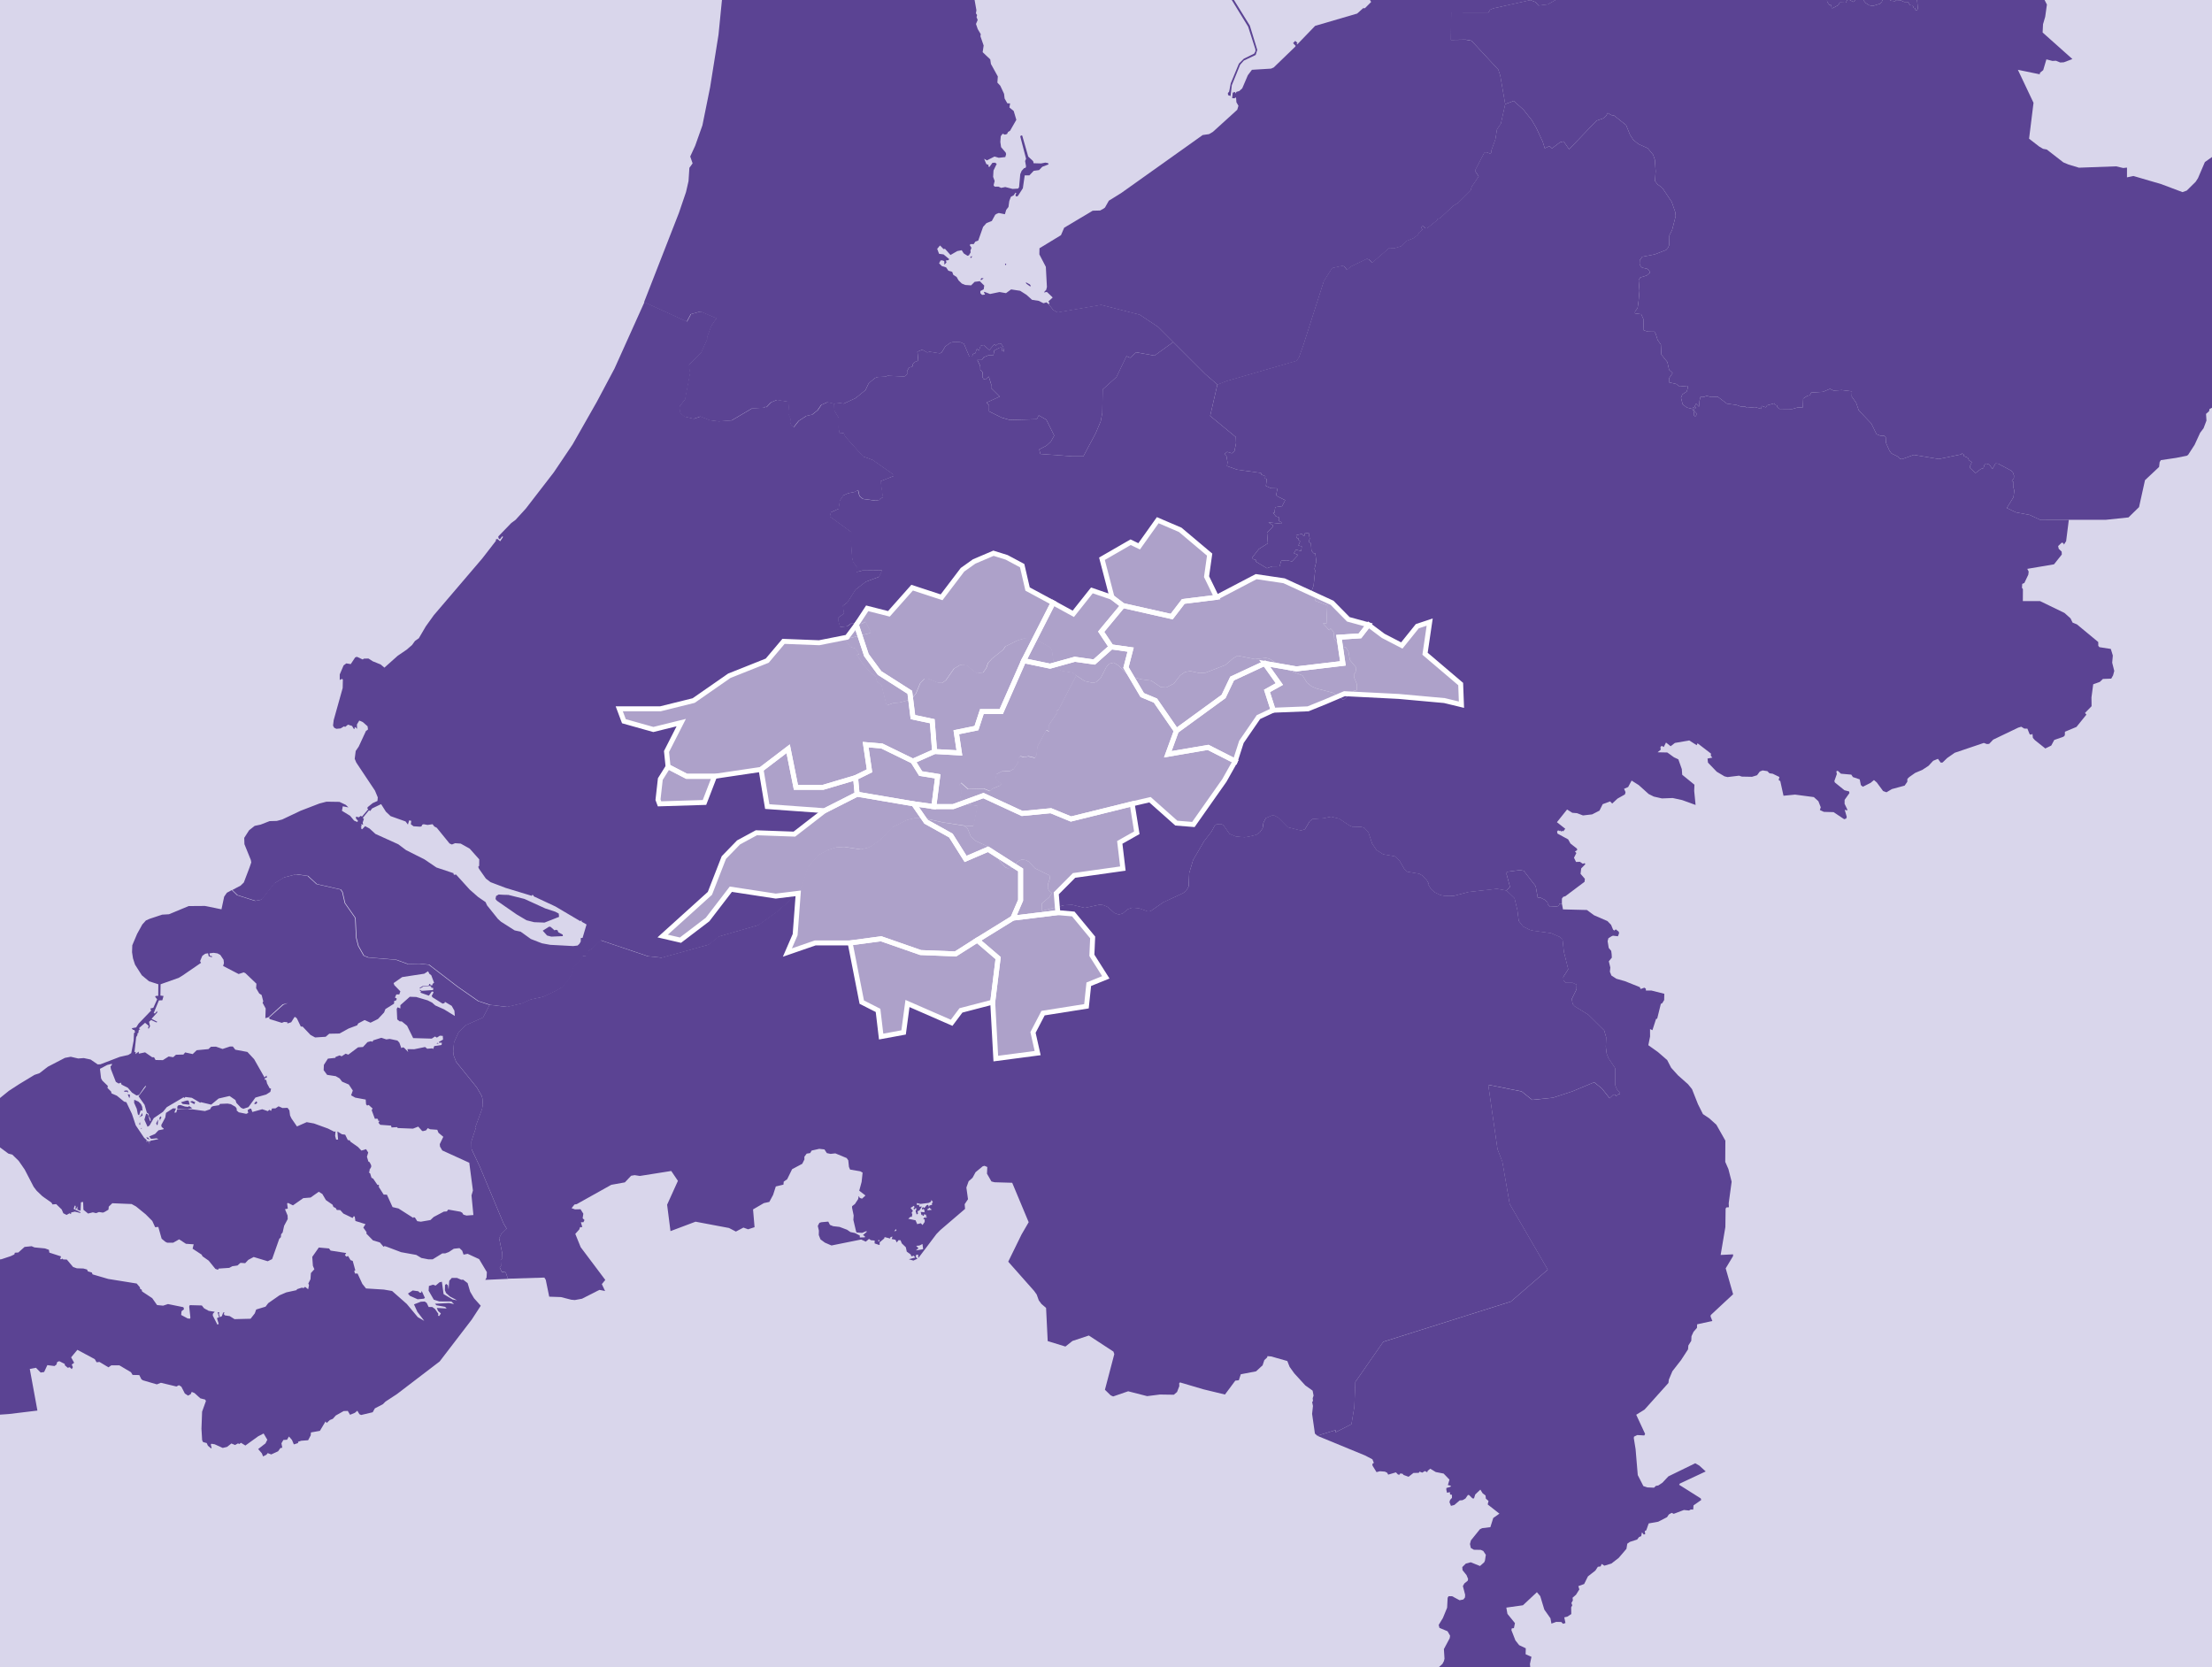
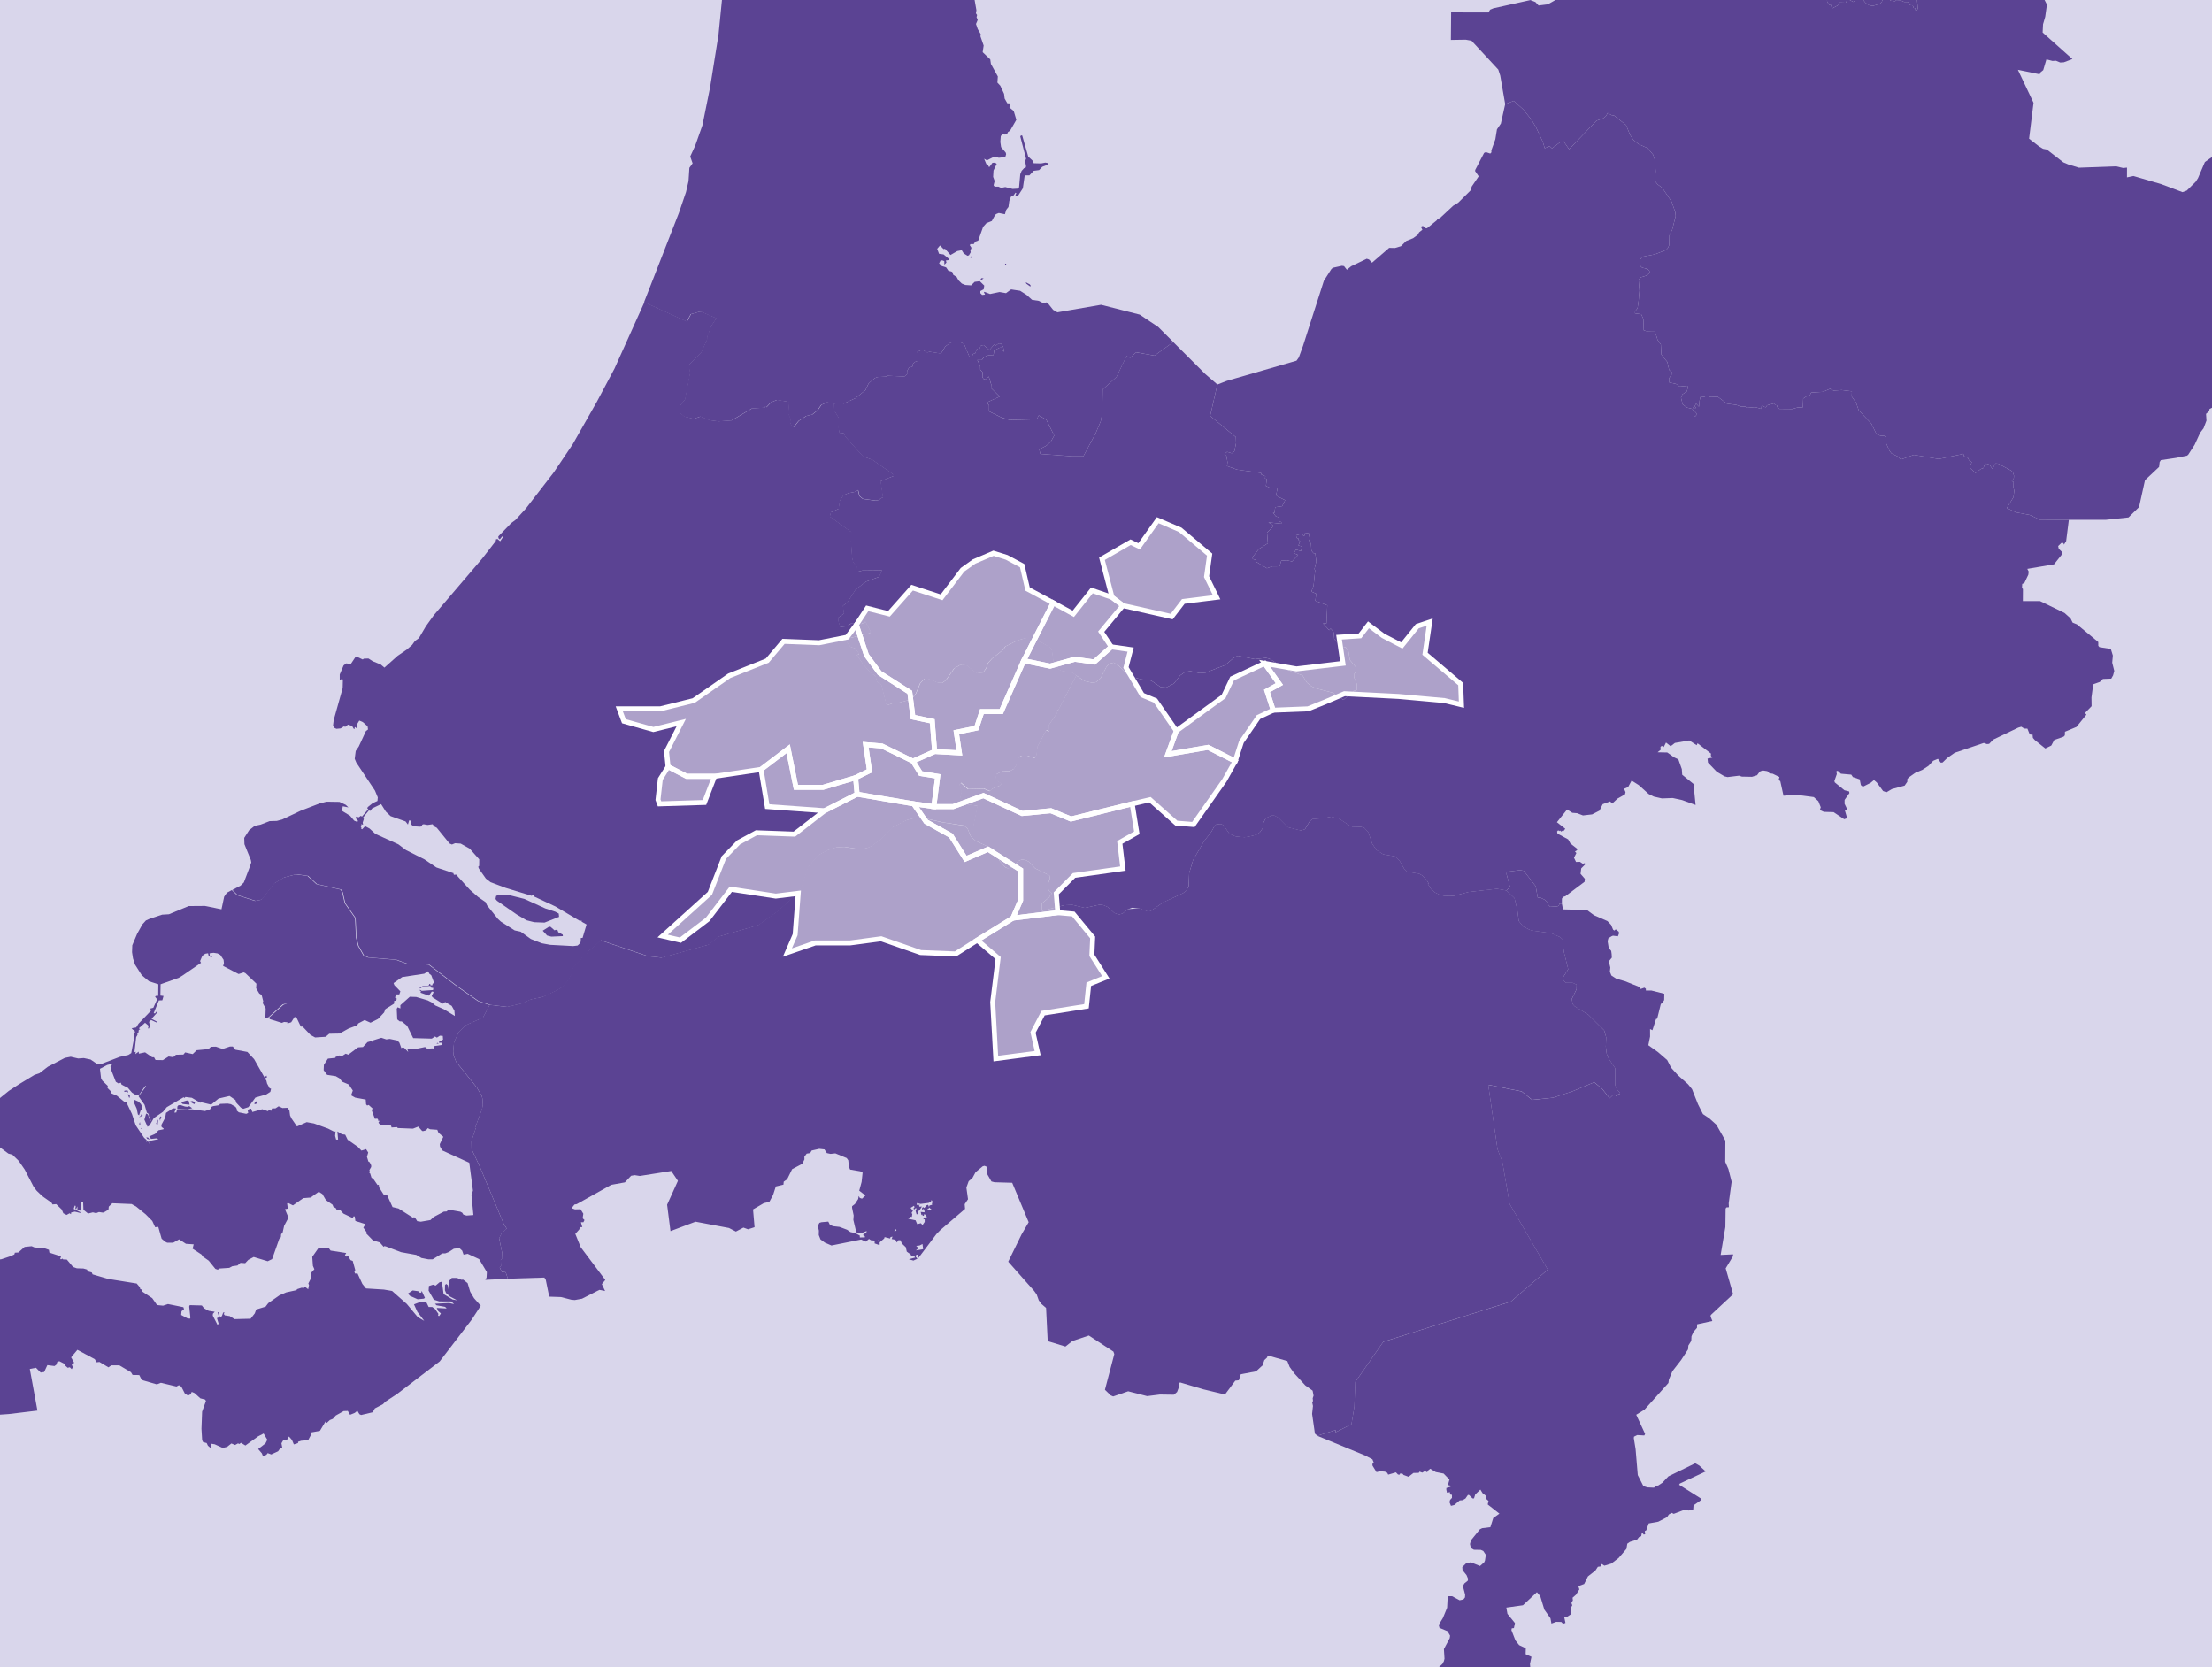
<svg xmlns="http://www.w3.org/2000/svg" width="893" height="673" viewBox="0 0 893 673" fill="none">
  <rect x="0" y="0" width="893" height="673" fill="#808080" stroke="none" />
  <g clip-path="url(#clip0_42_71)">
    <rect width="893" height="673" fill="#D9D6EB" />
    <path d="M722.45 -200.449L729.392 -197.857L732.614 -206.425L734.49 -207.008L735.083 -212.466L738.963 -222.864L739.395 -225.764L740.967 -227.335L742.682 -230.201L743.676 -230.542L744.814 -231.74L745.167 -235.012L745.6 -235.87L748.085 -236.939L751.595 -239.32L751.868 -239.838L753.664 -240.308L755.908 -242.478L756.052 -243.985L760.349 -244.827L764.629 -246.236L766.906 -246.203L769.038 -246.754L775.915 -243.725L777.695 -243.628L779.394 -240.308L779.298 -239.45L780.26 -239.417L784.011 -232.793L785.839 -227.642L789.061 -229.051L789.67 -228.954L790.777 -227.043V-225.424L791.562 -222.314H793.678L796.949 -219.415L798.215 -217.714L799.353 -217.277L801.053 -212.547L802.175 -211.657L802.752 -209.648L803.842 -209.098L803.906 -206.166L814.375 -210.976L818.736 -212.175L829.268 -211.608L831.272 -210.248L832.539 -208.417L843.456 -197.096L848.474 -191.265L852.482 -187.475L866.942 -170.809L879.014 -158.532L886.244 -148.458L899.39 -128.391L899.695 -128.472L901.843 -126.237L907.198 -124.795L900 -107.125L906.027 -106.477L906.813 -103.481L907.759 -103.562L911.51 -98.007L912.167 -97.764L913.161 -96.322L913.851 -96.112L914.877 -96.695L915.165 -96.533L914.524 -94.541L914.3 -92.127L919.398 -92.386L914.091 -80.239L914.123 -75.461L909.634 -10.757L909.843 -9.785L906.316 -5.574L904.761 -6.546L902.885 -6.465L898.781 -7.469L897.499 -8.36L896.825 -9.364L893.747 -9.153L891.391 -10.757L889.419 -11.388L887.671 -9.526L885.667 -9.736L883.984 -8.02L882.06 -8.263L879.704 -7.598L877.716 -8.473L877.219 -9.072L874.974 -9.024L874.253 -11.599L871.511 -12.393L870.838 -12.279L869.556 -13.235L865.548 -12.814L863.736 -14.336L861.027 -12.652L858.991 -12.733L858.141 -12.36L854.374 -13.786L853.348 -13.543L850.735 -11.939L846.919 -12.571L846.117 -13.494L843.504 -13.202L842.655 -13.964L841.292 -14.045L839.384 -13.656L837.941 -12.862L837.108 -11.518L834.799 -12.36L833.404 -11.307L832.875 -12.069L830.631 -11.097L827.184 -7.388L826.174 -5.833L823.786 -4.651L822.824 -2.918L819.906 -3.096L820.82 -5.703L820.307 -6.578L821.942 -8.392L821.573 -9.234L821.044 -9.412L822.343 -12.393L813.686 -15.438L798.247 -22.855L782.055 -19.179L779.971 -17.997L772.388 -11.68L772.212 -10.886L772.773 -5.995L773.559 -3.63L774.264 3.431L773.895 4.16H773.302L773.174 3.269L772.597 3.221L772.164 2.168L771.026 2.087L770.336 0.791H768.733L767.21 0.111L765.591 0.03L765.062 0.484L763.138 0.273L762.85 -0.391L761.792 -0.812L761.84 -1.865L760.717 -2.464L759.739 0.662L758.922 1.536L756.132 2.379L754.641 2.136L753.118 1.164L752.269 0.062L752.349 -1.573L751.66 -2.254L751.387 -3.209L750.682 -1.914L749.159 -0.78L748.982 0.192L748.245 0.791L745.952 -0.391L745.151 1.083L742.73 1.002L742.105 2.087L739.812 3.318L739.46 3.221L739.235 2.055H738.594L737.664 0.791L737.536 -0.569L736.782 -1.865L737.023 -3.598L735.933 -5.153L735.516 -7.21L733.913 -9.234L734.169 -9.785L733.047 -10.627L732.261 -10.546L731.748 -11.097L731.604 -11.972L729.296 -13.364L728.654 -14.207L726.682 -14.919L724.807 -16.62L724.727 -18.515L725.416 -19.357L724.55 -20.863L723.027 -20.782L719.885 -19.276L717.945 -19.146L717.031 -17.786L716.182 -17.673L715.444 -18.094L713.889 -20.232L712.959 -20.361L711.837 -18.936L711.148 -18.806L709.865 -19.649L709 -20.831L707.188 -20.96L705.697 -22.094L704.35 -24.378L702.956 -24.248L701.032 -25.22L700.759 -25.803L700.038 -25.544L697.761 -26.856L697.489 -27.957L695.469 -27.196L694.106 -27.148L692.744 -25.253L689.489 -25.641L688.88 -26.354L686.924 -25.544L685.706 -28.087L684.872 -28.881L684.552 -28.67L683.686 -29.221L682.115 -31.326L680.816 -35.877L677.947 -42.21L672.816 -55.556L673.971 -57.581L674.516 -57.969L680.351 -59.395L685.273 -61.889L685.578 -63.929L693.85 -73.178L692.199 -74.862L687.389 -81.551L685.578 -82.572L676.584 -93.148L675.317 -94.832L674.756 -96.484L672.816 -99.027L683.509 -107.368L694.154 -114.284L700.904 -123.775L704.126 -126.35L705.296 -128.65L707.14 -129.832L708.743 -129.962L719.164 -128.942L727.131 -120.682L742.153 -131.533L751.002 -148.458L734.41 -174.502L735.516 -188.965L720.382 -194.748L722.45 -200.449Z" fill="#5B4393" />
-     <path d="M496.791 38.772L495.781 38.399L495.7 37.557L496.213 37.006L496.855 33.638L500.157 25.685L502.129 23.709L506.313 21.652L506.842 20.68L506.794 19.838L503.877 10.752L489.801 -12.15L490.378 -12.571L504.566 10.331L507.564 20.13L506.922 22.187L502.145 24.454L500.654 26.139L497.288 34.415L496.791 38.772ZM568.997 -91.625L571.53 -91.123L573.534 -89.131L575.265 -89.844L573.694 -94.622L578.776 -93.05L587.962 -83.657L589.533 -77.518L590.479 -78.069L592.739 -74.004L596.17 -70.959L596.218 -70.149H600.867L601.396 -69.776L604.394 -69.226L606.623 -68.124L611.592 -64.658L613.083 -62.553L615.665 -60.318L617.187 -59.346L618.101 -59.297L622.991 -54.6L623.905 -53.159L625.7 -48.478L628.265 -39.522L630.045 -38.598L630.911 -37.076V-35.602L631.424 -35.651L632.257 -34.97L633.347 -32.525L633.395 -31.051L632.738 -29.949L631.92 -29.82L630.478 -28.087L628.121 -26.435L625.251 -23.147L625.348 -21.706L625.957 -20.993L627.047 -20.863L627.079 -21.446L630.462 -20.102L632.209 -19.973L634.662 -19.13L638.702 -15.551L642.838 -14.417L645.852 -11.388L646.493 -10.336L646.541 -9.704L645.227 -8.149L639.519 -4.311L631.119 -2.464L630.734 -1.541L624.899 1.779L621.147 2.249L619.881 0.856L617.845 0.062L602.903 3.383L601.589 3.933L600.899 5.067L585.862 5.019L585.766 16.129L591.745 16.048L594.086 16.469L604.891 28.115L605.677 30.512L607.681 42.076L605.933 49.931L604.362 52.247L603.705 56.28L602.102 60.734L602.134 61.528L601.653 62.03L599.873 61.447L599.168 61.787L595.625 68.622L595.545 69.091L596.988 71.229L594.198 75.343L593.669 76.979L588.731 81.887L586.728 83.101L581.325 88.138L580.411 88.397L580.107 88.981L576.147 92.204L575.489 92.155L574.528 91.28L573.999 91.41L573.854 91.993L574.287 92.787L572.989 93.84L572.379 94.892L570.552 96.237L567.762 97.37L565.63 99.46L563.241 100.172L560.885 100.124L553.959 106.116L552.741 104.821L551.827 104.529L545.543 107.542L543.811 108.967L542.641 107.509L541.775 107.38L538.104 108.173L537.463 108.805L534.497 113.453L526.096 139.675L524.397 144.356L523.467 145.7L495.284 153.847L491.532 155.305L486.611 151.045L473.721 138.169L467.613 132.063L460.158 127.091L444.56 123.123L426.925 126.167L425.194 125.163L423.334 122.815L423.687 122.475L423.254 121.681L424.985 120.094L422.725 117.923L422.068 117.875L421.795 118.215L421.587 117.842L422.372 116.968L422.645 115.834L422.212 107.72L419.599 102.699L419.647 100.221L428.32 94.941L429.618 91.928L441.129 85.061L444.127 84.98L445.297 84.348L446.083 83.798L447.638 81.028L452.768 77.838L485.536 54.515L488.101 54.142L489.673 53.219L499.484 44.311L499.965 42.708L499.147 41.282L499.003 39.306L498.346 39.679L497.432 39.63L497.656 37.395L498.618 37.136L498.843 37.768L499.147 37.087L500.317 36.747L501.504 35.662L503.764 30.366L505.416 28.179L513.127 27.71L514.201 27.24L522.794 18.947L523.066 18.526L522.024 17.393L522.906 16.502L523.82 17.344L523.435 17.636L523.74 17.895L530.922 10.444L547.899 5.472L550.288 3.318H551.025L553.542 0.791L545.526 -12.263L540.99 -15.632L540.893 -16.004L541.823 -16.345L540.637 -17.899L539.034 -17.608L539.467 -60.868L556.412 -88.726L557.983 -89.698L568.003 -90.961L568.74 -91.091L568.997 -91.625Z" fill="#5B4393" />
    <path d="M608.162 359.525L609.589 358.002L608.21 352.917L608.306 351.961L613.564 351.265L615.168 351.556L619.961 357.743L620.795 362.375H621.885L623.68 363.282L624.754 364.238L624.803 364.983L625.845 366.084L628.762 365.89L629.323 365.598L629.58 364.805H630.542L630.991 367.121L640.658 367.364L643.495 369.469L648.93 371.834L650.405 373.357L651.207 375.3L651.72 375.673L652.281 375.171L653.499 376.126L653.627 376.774L653.162 377.973L651.158 377.73L650.581 377.973L649.315 378.766L649.01 379.948L649.459 382.686L650.453 383.868L650.629 385.148L650.71 386.589L649.491 388.079L650.1 390.59L649.924 392.29L650.533 393.813L652.553 395.124L656.032 396.112L661.996 398.51L662.348 399.255L663.872 398.72L664.449 399.174V399.87H666.661L671.887 401.182L671.839 403.709L671.054 404.988L670.492 405.263L669.018 411.24L668.569 411.321L667.094 415.888L666.132 415.435L666.148 418.447L665.443 421.946L669.37 424.748L673.058 427.955L674.645 431.032L677.386 434.077L681.506 437.737L683.077 439.681L685.482 445.754L687.486 449.755L690.051 451.472L692.921 454.063L696.544 460.477L696.496 469.045L697.762 471.928L699.077 477.062L697.89 485.759L697.971 487.347L696.945 487.444L696.64 487.93L696.544 495.348L694.636 506.62L699.67 506.377L699.638 507.106L696.672 512.03L699.67 522.477L690.66 530.866L690.564 531.433L691.285 533.28L685.145 534.624L685.081 536.049L683.686 537.653L682.869 539.418L682.773 541.297L681.602 543.176L681.474 544.73L678.685 549.022L675.158 553.557L673.731 556.942L673.555 558.303L663.92 569.041L660.553 571.131L664.144 578.872L663.823 579.488L660.97 579.326L659.655 579.974L659.575 580.557L660.296 584.995L661.178 595.49L663.439 599.928L665.058 600.462L667.751 600.576L668.489 599.847L669.45 599.685L671.118 598.583L673.539 596.008L684.392 590.712L686.011 591.651L688.608 594.016L678.172 598.907L677.867 599.393L686.604 604.9L686.797 605.548L683.686 607.718L683.558 609.419L682.564 609.386L681.875 609.791L679.807 609.581L675.687 611.136L674.885 610.731L673.731 611.378L672.993 612.48L669.45 614.31L665.587 615.006L664.609 617.776L664.016 618.1L664.176 619.363L663.583 619.477L662.862 618.586L662.573 620.141L661.707 620.497L660.906 621.517L657.988 622.457L656.946 623.186L656.609 625.259L653.467 628.935L650.533 631.203L647.712 632.061L646.589 631.365L646.205 632.353L645.066 632.515L644.056 634.053L641.059 636.386L639.536 639.463L637.179 640.321L637.596 641.633L636.249 643.787L634.854 645.002L634.983 646.055L634.389 647.156L634.742 648.047L634.293 648.873L634.341 651.594L632.722 652.647L631.504 652.922L631.985 655.206L631.023 655.53L630.301 654.801L628.249 654.752L626.326 655.449L625.925 653.295L623.456 649.796L621.805 644.354L620.458 642.767L614.815 648.047L608.114 648.987L608.563 651.513L611.593 655.254L611.176 657.279L610.31 657.36L610.166 658.089L611.785 662.235L613.292 664.146L615.969 665.41L615.905 667.807L618.262 668.859L617.653 671.71L617.909 674.625L615.296 677.557L616.482 679.905L618.31 680.019L622.398 678.367L625.684 675.727L630.686 674.593L631.071 674.674L631.552 675.759L633.476 677.103L634.085 678.205L635.64 677.832L636.217 677.217L637.772 676.618L648.77 676.245L649.106 677.022L646.237 684.537L645.676 685.461L643.72 687.048L646.638 688.878L646.541 690.692L647.375 696.345L653.114 697.997L654.076 698.774L655.439 698.288L656.545 699.341L656.257 701.333L659.559 701.689L660.697 700.88L661.435 700.961L663.663 701.689L665.042 703.228L665.699 701.981L666.533 701.576L666.18 703.196L664.625 704.249L664.304 705.496L663.262 706.516L661.531 713.157L661.964 715.424L663.839 718.145L665.058 721.141L664.401 722.081L664 724.105L663.342 724.429L663.102 725.19L662.012 726.454L661.258 731.912L660.056 731.75L657.122 729.806L656.609 728.106L649.539 731.718L647.84 732.317L647.279 732.203L647.102 737.824L647.968 739.152L648.674 739.476L648.642 740.253L649.684 742.683L648.802 743.444L648.337 743.411L648.77 744.659L646.413 746.975L645.05 749.193L644.457 749.55L643.239 749.874L642.277 748.983L640.562 748.173L639.52 747.007L638.494 746.845L637.275 747.784L635.993 749.793L635.784 752.222L639.039 753.194L641.01 754.7L642.053 757.032L649.106 761.406L649.155 762.053L647.455 765.406L646.589 766.135L647.68 768.759L646.493 768.71L642.694 769.601L637.612 769.439L636.698 769.083L636.49 767.544L635.432 766.329L632.722 765.681L625.38 768.062L623.312 769.844L621.42 770.459L621.276 768.84L620.715 768.678L618.534 768.921L617.412 770.297L614.318 768.03L614.35 765.73L613.388 763.025L607.344 766.167L604.683 768.953L604.234 768.84L603.144 764.92L599.793 767.107H597.308L595.673 767.981L593.91 768.354L589.774 762.458L587.914 763.511L587.561 763.382L585.413 757.648L582.864 758.085L577.686 764.11L576.323 766.653H573.438L571.305 765.163L569.959 766.864L567.137 767.35L565.694 768.71L564.027 768.435L563.161 767.706L561.911 767.673L562.119 766.135L565.342 761.681L566.56 757.842L566.448 756.79L564.251 752.222L564.3 751.38L565.967 748.983L565.919 748.222L564.476 745.922L561.077 745.63L560.676 744.011H559.234L558.592 743.33L557.149 743.492L555.097 742.521L554.761 741.986L555.097 741.419L554.889 740.658L553.879 739.476L553.27 739.719L553.751 737.581L551.971 735.313L552.404 734.665L551.587 734.26L551.538 732.965L550.961 732.122L551.186 730.827L551.635 730.341L551.186 728.883L551.795 727.83L551.538 725.919L551.763 725.482L551.282 724.786L553.109 723.214L552.148 722L552.805 721.109L554.055 720.898L558.544 718.032H560.676L561.59 715.311L563.867 713.238L564.7 711.99L565.261 707.326L566.047 706.143L567.971 705.739L570.616 707.277L571.931 706.597L572.716 705.091V702.094L573.454 699.859L576.5 695.972L577.926 691.437L580.684 690.044L580.62 688.344L579.93 686.886L579.097 686.109L577.317 685.785L575.281 687.582L573.357 688.068L571.626 687.129L571.401 685.056L574.752 681.039L575.634 678.772L578.375 677.217L580.812 673.087L582.303 671.742L582.896 670.641L583.153 669.637L582.912 665.734L585.253 661.344L585.413 660.324L584.387 658.542L581.117 657.166L580.812 655.983L582.511 653.181L584.211 649.035L584.419 645.035L584.804 644.387H586.215L589.261 646.023L590.784 645.699L591.425 644.873L591.489 643.787L590.575 640.289L591.184 639.22L592.515 638.167L592.691 637.438L592.05 635.884L590.431 633.859L590.335 632.628L591.778 631.203L593.749 630.685L597.485 632.191L599.184 630.685L599.489 629.988L599.841 627.672L598.799 626.117L597.789 625.68L595.016 625.631L593.782 624.903L593.429 623.315L593.83 621.841L597.437 617.371L598.351 616.918L601.669 616.513L602.839 612.804L605.324 611.055L600.595 607.346L600.932 605.92L599.857 605.013L599.713 603.718L598.543 602.827L597.629 601.353L595.561 603.313L595.064 604.9H594.455L593.092 603.556L592.611 603.507L591.617 604.949L590.431 605.629L589.293 605.71L587.128 607.556L585.766 607.912L585.157 606.406L585.413 605.515L586.167 604.689V603.475L585.413 603.313L585.333 602.373L584.163 602.616L583.89 601.402L583.906 600.705L585.557 600.219L585.766 599.798L584.515 599.523L585.157 597.32L582.8 594.874L579.626 594.259L577.413 592.915L576.403 593.724L576.179 594.34L575.233 593.854L574.175 594.502L573.101 594.097L572.748 594.583L570.616 594.631L568.644 596.17L566.64 595.441L566.223 594.955L565.261 594.826L565.037 595.312L564.396 595.279L563.546 594.388L560.42 595.312L560.019 594.55L559.105 594.097L557.101 593.935L555.707 594.291L554.103 591.684L554.023 591.003L554.632 590.55L554.055 589.125L551.09 587.57L531.771 579.617L539.178 577.334L539.13 578.225L545.575 574.953L546.745 567.94L547.13 557.93L558.416 541.702L609.941 525.457L624.835 512.564L609.46 486.083L606.479 468.964L604.539 463.959L600.803 437.948L614.27 440.62L618.534 444.038L626.887 443.163L634.678 440.62L643.576 436.927L646.67 439.422L649.812 443.373L651.287 441.932L651.768 441.851L652.505 442.466L653.243 441.77L653.9 441.689L653.996 441.236L652.826 439.875L652.072 438.158L652.04 431.242L649.379 427.29L648.625 425.396L648.273 422.61L648.417 418.771L647.615 415.969L641.235 409.669L635.656 406.219L634.919 405.393L634.518 403.336L636.441 399.417L636.49 397.522L634.87 396.776H632.113L631.199 395.837L631.087 394.428L633.091 391.302L631.327 384.208L630.782 379.22L629.804 378.313L626.149 376.742L619.127 375.786L617.604 375.413L614.879 374.053L613.116 371.785L612.571 367.493L611.4 362.618L608.162 359.525Z" fill="#5B4393" />
    <path d="M415.88 115.64L414.325 114.506L414.116 113.955L415.735 114.798L416.136 115.381L415.88 115.64ZM396.113 113.081L395.84 112.87L396.193 112.287L397.107 112.336L396.113 113.081ZM406.132 107.007L405.78 106.926L405.748 106.424L406.197 106.473L406.132 107.007ZM392.185 104.043L391.8 104.124L391.768 103.622L392.458 103.412L392.185 104.043ZM404.513 -6.416L404.241 -6.497L404.401 -7.339L404.513 -6.416ZM465.193 -30.905L479.012 -24.702L490.378 -12.555L489.801 -12.133L478.563 -24.151L465.369 -29.966L462.051 -29.625L460.912 -29.966L461.345 -30.549L465.193 -30.905ZM313.871 -148.507L312.909 -148.005L308.42 -148.393L306.015 -148.183L300.661 -146.871L297.952 -145.381L297.984 -144.782L299.25 -144.053L298.368 -143.162L296.14 -143.324L295.002 -144.215L294.745 -145.494L295.018 -146.984L296.188 -148.215L298.705 -149.624L301.062 -151.746L302.809 -152.167H304.637L308.212 -151.406L313.695 -149.414L313.871 -148.507ZM402.702 -134.708L402.445 -133.817L401.788 -133.946L399.271 -131.906L398.806 -130.853L398.662 -127.889L401.018 -128.31L407.559 -115.725L408.201 -115.385L409.146 -112.34L417.627 -95.528L415.19 -65.921L417.146 -65.792L418.22 -63.897L419.615 -58.018L423.366 -54.552L424.232 -53.207L426.717 -50.713L428.593 -50.081L431.43 -50.033L433.691 -51.555L434.605 -52.365L437.731 -57.564L441.033 -57.645L444.897 -57.143L445.987 -56.511L447.59 -56.22L448.472 -55.167L450.315 -54.276L451.742 -54.228L452.383 -54.778L452.961 -54.487L456.007 -55.41L456.696 -54.6L454.291 -54.05L454.211 -53.709L457.658 -53.92L459.357 -52.446L460.624 -51.944L461.618 -48.349L460.88 -47.377L461.441 -46.194L460.912 -45.061L461.265 -42.566L461.906 -42.145L461.73 -40.38L465 -37.853L466.539 -37.724L466.7 -37.303L466.395 -36.881L464.776 -37.465L464.215 -36.914L464.423 -35.229L463.125 -34.468L462.547 -33.545L460.752 -33.464L460.527 -33.205L461.008 -32.784L459.71 -32.525L459.63 -32.103L460.896 -31.051L460.511 -30.419L460.111 -30.792L459.405 -30.743L457.53 -29.091L454.163 -28.54L453.698 -28.168L453.009 -28.427L451.229 -28.006L450.588 -26.24L450.412 -22.872L448.584 -16.166L447.318 -14.271L441.402 -10.935L439.783 -9.331L438.997 -7.436L436.865 -7.388L434.524 -6.837L432.697 -5.784L428.961 -1.784L425.226 -1.411L420.865 -0.359L420.032 -1.671L420.513 -3.436L418.99 -5.752L415.543 -5.493L412.673 -8.1L411.327 -9.995L407.8 -8.943L405.924 -6.999L405.267 -7.55L405.603 -8.1L404.866 -7.631L403.423 -7.76L403.215 -6.756L403.599 -6.205L402.814 -6.465L403.038 -7.939L401.868 -9.364L400.377 -9.315L398.517 -7.291L396.722 -6.999L395.808 -6.108L394.109 -5.266L393.403 -3.63L393.275 -1.023L394.189 4.16L393.981 5.375L394.461 6.055L394.237 6.946L394.702 8.047L394.013 9.683L394.718 11.74L395.936 13.797L395.808 14.639L397.107 18.381L396.706 21.069L399.768 23.968L400.04 25.815L402.83 30.868L402.654 33.346L403.824 34.609L405.347 37.881L405.571 39.776L406.662 41.703L407.784 41.752L407.511 43.388L409.243 44.813L410.301 48.376L407.768 52.782L406.982 53.251L406.549 54.094L405.684 54.353L404.77 53.98L404.016 54.984L403.84 57.3L404.145 59.406L406.004 61.593L406.181 62.224L405.844 63.407L403.231 63.698L401.483 63.196L398.421 64.751L397.299 64.087L398.181 66.225L399.127 66.597L398.998 67.148L399.399 67.439L400.666 65.723L401.724 65.674L402.381 66.144L401.083 68.832L400.938 71.391L401.547 73.076L401.115 74.793L401.547 75.343H403.086L404.177 75.845L405.828 75.505L408.778 76.266L411.006 76.137L411.407 75.586L411.888 70.306L412.449 68.962L413.443 67.877L414.02 67.747L414.228 67.197L413.844 65.01L414.228 64.087L411.888 55.098L412.192 54.677L412.673 54.725L415.11 63.212L417.082 65.058L417.29 65.901L420.288 65.982L422.02 65.642L423.11 65.852L423.318 66.354L420.785 67.326L419.471 68.67L417.306 68.962L415.559 70.808H413.683L412.93 76.007L411.198 78.696L410.798 79.247H410.092L409.948 78.696L410.301 77.983L409.964 77.773L409.227 78.858L408.104 79.441L407.463 81.125L407.126 83.555L406.213 84.721L405.684 86.486L403.215 85.984L402.349 86.324L401.772 86.697L400.409 89.207L398.229 90.082L396.882 91.588L394.926 97.111L393.756 97.532L393.099 98.537H391.8L391.496 98.958L392.185 100.043L391.752 101.176L391.88 101.841L391.175 103.055L390.598 103.266L389.075 102.31L388.257 101.015L386.462 101.355L383.72 102.942L381.492 100.431L380.931 100.561L379.488 99.103L378.35 100.448L379.103 102.456L380.931 102.715L383.191 104.594L382.919 105.015L381.861 105.145L382.085 105.987L381.252 106.861L381.219 105.42L380.482 105.128H379.729L379.119 106.295L380.242 107.428L381.941 107.93L382.887 109.307L384.41 109.728L384.843 110.943L386.205 111.817L386.959 113.162L388.273 114.457L389.7 115.041L392.041 115.203L393.468 113.777L395.552 113.518L397.347 115.284L397.123 116.79L395.776 117.502V118.345L396.481 119.057L397.668 118.928L397.203 117.972L397.411 117.81L399.688 118.685L403.519 117.891L406.132 118.345L408.184 116.838L411.84 117.389L414.405 119.025L416.633 121.033L419.342 121.454L421.25 122.41L422.469 122.07L423.286 122.734L425.146 125.082L426.877 126.087L444.512 123.042L460.111 127.01L467.565 131.982L473.673 138.088L466.09 143.562L458.684 142.218L456.279 144.437L454.788 143.773L450.732 152.211L445.169 157.216L445.009 166.739L444.368 170.076L442.364 174.838L437.362 184.215H432.889L420 183.26L419.551 181.43L422.421 179.923L424.248 178.255L425.595 175.842L422.404 169.412L419.358 167.695L418.573 169.234L407.688 169.525L404.433 168.602L399.287 166.059L399.319 163.678L398.277 162.512L403.583 160.099L400.089 156.633L400.169 155.175L399.175 152.001L397.828 153.215L396.994 152.924L396.594 152.049L396.674 150.251L395.792 149.328L395.76 147.79L394.59 145.328H396.385L397.203 144.194L399.127 143.4L401.083 143.352L401.355 141.505L403.407 140.42L404.145 140.258L404.497 140.598V141.522L405.331 141.943L404.994 139.983L404.113 138.736L403.199 138.655L401.98 139.529L401.419 138.946L399.447 141.327L397.043 139.287L395.904 139.627L395.199 141.554L394.381 140.841L393.74 142.639L392.794 142.882L392.458 143.967H391.335L389.155 138.784L387.584 138.12L384.939 138.039L383.64 138.412L381.604 139.87L380.177 142.25L379.424 142.672L375.288 142.008L374.326 142.299L372.29 141.165L370.366 142.008L370.703 145.636L369.436 146.089L368.603 146.834L368.298 148.049L366.983 148.389L366.166 149.895L366.198 151.11L365.108 152.033L358.326 151.693L357.461 152.065L354.238 152.227L353.196 152.649L351.24 154.284L350.599 154.916L349.381 157.507L345.341 160.763L340.563 162.982L339.297 162.739L336.604 162.982L333.958 162.399L331.474 163.484L329.999 165.654L327.786 167.403L325.446 167.938L322.352 169.946L320.38 172.457L318.905 171.323L319.209 170.578L319.081 169.072L318.167 167.031L318.52 162.269L313.566 161.476L311.162 162.48L309.302 164.44L308.965 164.197L308.324 164.618L303.498 164.909L295.274 169.752L290.08 170.124L286.473 169.671L282.69 168.165L279.996 169.088L276.261 168.213L274.529 166.788L274.273 164.666L274.417 163.873L276.501 161.249L278.505 150.64L278.04 147.336L283.058 142.202L285.415 137.019L285.447 135.966L287.114 131.528L289.166 128.516L282.946 125.844L282.257 125.892L278.826 126.848L277.223 129.86L260.005 122.005L274.081 85.952L276.95 77.53L277.96 73.124L278.313 67.747L279.611 65.949L278.65 63.18L280.654 58.823L283.571 50.595L286.665 35.306L290.064 14.024L291.667 -2.092L293.639 -15.243L293.735 -18.272L295.13 -27.795L297.519 -49.272L299.795 -60.123L301.27 -64.01L303.45 -68.286L307.731 -82.96L313.614 -106.704L314.929 -112.842L316.051 -135.744L316.917 -139.437L318.744 -143L320.139 -144.733L321.021 -145.122L324.692 -145.802L326.119 -145.381L328.091 -146.353L332.195 -146.142L331.987 -145.203L332.9 -145.705L333.59 -145.284L333.413 -144.814L332.836 -145.154L332.323 -144.215L332.596 -143.032L333.237 -142.304L333.766 -142.255L333.942 -141.235H334.215L336.075 -141.737L335.866 -142.968L336.956 -143.81L336.62 -144.539L335.85 -143.988L335.401 -145.219L337.87 -145.721L338.608 -144.02L338.511 -142.401L336.043 -137.056L335.337 -133.541L335.738 -133.153L335.834 -132.181H336.491L336.668 -130.95L339.489 -124.552L340.195 -123.581L356.787 -113.96L365.028 -116.163L367.897 -118.074L372.995 -120.228L372.739 -120.989L373.653 -121.07L376.875 -125.184L377.564 -126.707L377.965 -128.958L380.37 -131.128L383.624 -131.938L385.291 -131.889L389.075 -133.671L392.025 -132.829L394.157 -133.25L395.985 -134.141L396.642 -133.509L397.091 -133.671L398.101 -132.618L400.97 -134.789L400.634 -135.291L401.018 -135.793L430.019 -161.172L431.062 -159.763L402.702 -134.708ZM358.439 -227.335L359.609 -227.723L360.491 -226.914L362.446 -224.193L365.364 -218.475L365.14 -216.985L364.434 -216.904L364.082 -215.754L363.569 -217.163L362.911 -203.866L363.424 -199.947L363.376 -196.966L362.382 -193.905L361.26 -193.484L358.214 -190.893L357.878 -189.451L356.21 -188.431L355.986 -184.042L353.982 -181.272L353.276 -179.102L352.395 -178.26L352.01 -178.891L350.583 -177.709L350.743 -176.948L349.621 -175.296L348.531 -174.664L346.559 -173.854L342.984 -173.692L342.327 -173.142L335.497 -164.169L335.53 -163.408L336.652 -162.727L335.914 -161.658H333.878L333.045 -162.63L332.355 -162.128L330.656 -163.197H329.309L325.558 -164.979L324.901 -164.428L325.59 -164.088L325.862 -162.808L328.812 -161.626L329.197 -160.735L330.864 -159.666L331.121 -159.115L330.383 -159.067L328.684 -159.877L328.908 -159.537L325.943 -158.257L325.975 -157.787L326.712 -157.658L326.632 -157.318L324.099 -156.475L321.999 -156.816L320.444 -155.925L321.053 -155.714L320.348 -154.904L319.402 -155.034L317.318 -156.994L315.089 -161.545L314.208 -166.177L314.608 -174.081L316.228 -182.454L317.526 -186.876L319.931 -192.836L324.772 -202.036L332.275 -214.167L334.984 -217.827L343.225 -231.432L346.671 -235.692L349.733 -238.429L352.074 -239.32H352.715L353.677 -238.64L355.28 -235.87L356.371 -235.141L357.669 -232.291L357.541 -229.91L357.813 -228.371L358.439 -227.335Z" fill="#5B4393" />
    <path d="M672.817 -99.027L674.757 -96.484L675.318 -94.832L676.584 -93.148L685.578 -82.572L687.389 -81.551L692.199 -74.862L693.85 -73.177L685.578 -63.929L685.273 -61.889L680.352 -59.394L674.516 -57.969L673.971 -57.58L672.817 -55.556L677.947 -42.21L680.817 -35.877L682.115 -31.326L683.686 -29.221L684.552 -28.67L684.872 -28.88L685.706 -28.087L686.925 -25.544L688.88 -26.354L689.49 -25.641L692.744 -25.253L694.107 -27.147L695.469 -27.196L697.489 -27.957L697.762 -26.856L700.038 -25.544L700.76 -25.803L701.032 -25.22L702.956 -24.248L704.351 -24.378L705.698 -22.094L707.188 -20.96L709 -20.831L709.866 -19.648L711.148 -18.806L711.838 -18.936L712.96 -20.361L713.89 -20.232L715.445 -18.094L716.182 -17.673L717.032 -17.786L717.946 -19.146L719.885 -19.276L723.028 -20.782L724.551 -20.863L725.416 -19.357L724.727 -18.515L724.807 -16.62L726.683 -14.919L728.655 -14.207L729.296 -13.364L731.605 -11.971L731.749 -11.097L732.262 -10.546L733.047 -10.627L734.17 -9.785L733.913 -9.234L735.516 -7.21L735.933 -5.153L737.023 -3.598L736.783 -1.865L737.536 -0.569L737.664 0.791L738.594 2.055H739.235L739.46 3.221L739.813 3.318L742.105 2.087L742.73 1.002L745.151 1.083L745.953 -0.391L748.245 0.791L748.983 0.192L749.159 -0.78L750.682 -1.913L751.387 -3.209L751.66 -2.254L752.349 -1.573L752.269 0.062L753.119 1.164L754.642 2.136L756.133 2.379L758.922 1.536L759.74 0.662L760.718 -2.464L761.84 -1.865L761.792 -0.812L762.85 -0.391L763.139 0.273L765.062 0.484L765.591 0.03L767.211 0.111L768.734 0.791H770.337L771.026 2.087L772.164 2.168L772.597 3.221L773.174 3.269L773.303 4.16H773.896L774.264 3.431L773.559 -3.63L772.774 -5.995L772.212 -10.886L772.389 -11.68L779.972 -17.997L782.056 -19.179L798.248 -22.855L813.686 -15.438L822.343 -12.393L821.044 -9.412L821.574 -9.234L821.942 -8.392L820.307 -6.578L820.82 -5.703L819.906 -3.096L822.824 -2.918L823.289 -2.837L824.347 -1.104L825.036 -0.731L826.351 1.844L825.662 6.768L824.78 9.796L824.619 13.117L836.643 23.839L833.18 25.151L831.722 25.232L830.006 24.519L828.611 24.6L826.143 23.968L824.86 28.309L823.561 29.362L823.465 29.993L814.632 28.179L820.948 41.509L819.153 55.989L823.225 59.147L824.78 60.07L826.303 60.362L833.004 65.561L835.104 66.435L839.288 67.698L854.262 67.148L857.148 67.828L858.687 67.666L858.671 71.602L861.284 71.051L872.49 74.323L881.099 77.562L882.814 76.93L886.389 73.4L887.335 71.942L890.124 65.431L892.946 63.423L894.213 65.058L894.357 66.144L896.441 71.181L898.525 79.943L901.363 82.551L905.018 90.924L904.938 91.685L906.38 91.604L908.978 92.641L910.02 92.025L910.757 92.349L910.773 93.645L912.072 95.67L914.557 103.282L914.38 112.206L910.116 118.231L909.667 121.082L907.855 123.787L908.032 125.844L907.422 127.884L905.579 131.609L904.761 132.371L902.725 136.97L902.549 138.218L902.629 140.096L903.19 141.894L903.142 142.947L902.805 143.19L902.934 145.069L904.376 146.623L906.99 152.665L912.072 158.398L910.949 161.022L905.451 164.618L901.218 164.909L900.449 165.525L899.791 164.861L896.617 163.986L894.389 164.488L893.748 164.229L892 165.12L891.808 166.027L890.589 167.08L890.766 169.784L889.595 172.878L888.217 174.708L885.972 179.583L883.375 183.6L882.878 183.972L878.502 184.847L872.361 185.754L871.865 186.548L871.64 188.507L865.949 193.852L863.544 204.72L859.28 208.882L850.174 209.838H835.2L823.77 209.919L819.425 207.878L813.894 206.842L810.159 205.092L812.852 200.719L813.189 198.047L812.852 196.881L812.9 194.597L812.195 194.225L813.013 193.01L813.061 192.006L812.596 190.629L811.891 189.965L806.664 187.179L805.606 187.098L804.356 189.301L803.121 187.552L801.775 187.131L801.165 187.633L800.733 188.977L799.658 189.35L797.526 190.969L795.394 188.977L795.218 188.297L796.035 186.596L794.913 185.803L794.416 184.798L792.845 184.134L792.765 183.47L791.995 183.001L791.819 183.422L782.697 185.3L772.613 183.632L767.772 185.381L766.906 185.09L766.072 184.264L763.62 183.049L762.77 181.932L761.375 178.757L761.263 176.457L760.75 175.955L759.083 175.874L757.576 175.291L755.492 171.031L750.377 165.622L749.335 162.609L747.556 160.066L747.636 157.977L743.5 157.475L740.229 157.686L738.787 156.973L735.965 158.188L731.172 158.479L730.659 159.597L729.649 159.775L727.965 160.893L727.821 164.44L725.593 164.537L723.557 165.12L718.314 165.071L717.529 164.359L717.352 163.646L716.583 163.484L716.375 162.82L713.441 163.613L712.848 164.44L711.18 163.856L711.052 165.071L708.599 164.359L705.249 164.65L704.559 164.116L702.812 164.148L701.064 163.484L697.153 162.949L693.449 160.147L690.66 160.277L689.009 159.775L687.967 160.228L686.828 160.099L686.476 160.277L686.123 161.735L685.882 164.197L684.728 162.949L684.135 164.035L684.664 164.44L684.472 164.828L683.478 164.407L683.959 165.784L684.872 166.869L684.824 167.614L684.36 168.116L683.814 167.614L683.879 166.286L683.205 165.071L681.041 164.537L679.326 163.273L678.636 160.601L679.165 159.224L680.945 158.058L681.378 156.6L681.249 155.758L678.107 156.05L676.68 155.013L673.795 154.349V152.713L675.254 150.592L673.843 149.328L673.121 146.154L670.701 143.141L670.492 139.092L669.178 137.213L668.456 134.881L667.927 133.909L665.282 133.877L663.583 133.326L663.438 128.775L662.573 126.848L660.056 126.508L660.088 125.682L661.098 124.418L661.515 121.454L661.867 117.357L661.531 113.129L662.172 112.028L664.737 111.234L666.132 110.068L665.779 109.194L664.977 108.513L662.957 108.06L662.38 107.558L661.915 106.586L661.963 105.08L662.973 103.671L668.007 102.699L672.64 100.901L673.314 100.14L673.859 98.974L673.939 95.038L675.061 92.77L676.472 87.248L676.328 85.693L674.885 81.498L671.117 75.878L669.114 74.371L668.136 73.076L668.392 69.124L668.087 64.556L667.398 62.499L665.234 59.859L661.402 58.127L659.382 56.458L658.084 54.482L656.465 50.498L651.591 46.627L650.597 46.498L649.026 45.623L648.321 46.886L647.246 47.761L644.505 48.733L633.459 60.281L631.263 57.09L629.772 57.462L626.55 59.892L625.556 58.969L623.632 59.859L622.83 57.252L620.185 51.583L618.406 48.522L615.039 44.279L611.095 40.748L607.649 42.044L605.645 30.495L604.859 28.098L594.054 16.437L591.729 16.016L585.733 16.113L585.83 5.002L600.883 5.035L601.573 3.901L602.887 3.35L617.829 0.03L619.849 0.824L621.131 2.217L624.882 1.747L630.718 -1.573L631.087 -2.497L639.487 -4.359L645.194 -8.181L646.525 -9.736L646.461 -10.384L645.836 -11.437L642.806 -14.466L638.686 -15.599L634.646 -19.179L632.177 -20.021L630.429 -20.151L627.063 -21.495L627.031 -20.912L625.941 -21.041L625.331 -21.754L625.235 -23.195L628.105 -26.483L630.461 -28.119L631.904 -29.852L632.722 -29.982L633.379 -31.083L633.331 -32.557L632.241 -35.003L631.391 -35.667L630.894 -35.634V-37.108L630.029 -38.631L628.249 -39.554L625.684 -48.511L623.889 -53.191L622.975 -54.633L618.085 -59.313L617.171 -59.362L615.648 -60.334L613.051 -62.569L611.56 -64.691L606.59 -68.157L604.362 -69.242L601.364 -69.793L600.835 -70.181H596.186L596.138 -70.975L592.707 -74.02L590.447 -78.085L596.523 -82.361L596.891 -81.713L599.985 -79.948L600.547 -78.215H601.156L602.15 -79.138L603.512 -78.425L605.901 -78.506L606.815 -77.956L608.001 -78.004L610.342 -76.725L611.56 -76.611L616.867 -79.138L617.829 -80.66L620.025 -82.053L621.323 -84.045L623.616 -85.568L623.664 -87.689L623.969 -88.159L623.584 -88.872L624.626 -89.374L624.722 -90.265L627.367 -90.605L628.586 -91.107L630.942 -90.135L630.654 -91.755L630.974 -92.386L632.081 -93.148L635.511 -93.909L636.297 -90.653L637.772 -88.451L638.958 -85.195L639.92 -84.985L641.219 -83.786L642.309 -83.576L643.142 -83.624L643.928 -84.305L646.028 -85.017L648.93 -85.406L650.068 -83.073L652.216 -83.964L656.048 -86.329L656.561 -87.268L655.727 -91.496L658.597 -92.678L661.883 -92.305L663.038 -92.516L663.999 -93.52L665.266 -94.249L666.629 -94.379L669.707 -96.355L672.817 -99.027Z" fill="#5B4393" />
    <path d="M169.378 521.813L170.067 521.861L170.115 521.246L170.372 521.408L171.542 523.95L171.093 524.274L168.608 524.517L165.482 523.124L164.696 522.217L166.604 520.954L168.881 521.278L169.378 521.813ZM19.932 505.681L24.645 507.203L24.308 508.191L24.613 508.402L25.254 508.11L25.511 508.434L26.985 508.483L29.502 511.479L31.025 512.014L33.671 512.095L35.114 512.5L35.514 513.277L37.037 513.682L37.374 514.459L43.69 516.306L55.185 518.152L56.435 519.626L56.612 520.371L57.189 520.614L57.365 521.359L61.453 524.064L63.409 526.85L65.846 527.093L67.818 526.445L74.038 527.708L74.295 528.518L73.285 529.344L73.14 530.85L75.802 532.275L76.763 532.324L76.86 531.871L76.379 527.449L76.587 526.882L81.477 527.012L82.391 528.162L84.25 529.182L86.687 529.554L85.95 530.364L85.901 531.109L87.761 534.753L88.29 534.462L87.585 532.13L88.45 531.757L87.841 529.749L88.595 529.83L88.37 530.397L88.803 531.741L89.557 531.336L90.118 529.83L90.679 529.878L90.294 530.445L90.775 531.012L92.731 531.304L94.687 532.535L101.163 532.373L102.863 530.202L103.424 528.647L107.207 527.497L108.297 526.072L112.834 522.914L115.576 521.732L119.744 520.825L119.888 520.452L121.796 519.837L122.63 519.966L123.159 519.48L124.409 520.468L124.746 518.784L124.473 518.136L125.339 516.419L125.515 513.925L126.91 512.402L126.317 511.01L126.06 507.398L128.706 503.624L132.842 503.997L133.451 504.855L139.767 505.843L139.254 506.701L139.864 507.317L140.521 507.025L141.515 508.71L142.397 509.034L143.439 512.807L143.006 513.099L143.31 514.119H144.352L146.276 518.298L147.767 520.144L154.965 520.598L158.284 521.165L164.216 526.396L168.656 531.725L171.269 533.231L168.48 529.554L167.133 526.574L169.875 525.505L171.478 525.424L172.263 525.991L173.049 527.627H174.492L175.614 528.437L176.977 530.397L176.848 531.174L177.329 531.255L177.987 530.235L176.864 529.247L176.335 528.016L180.311 528.226L179.702 527.578L176.207 526.931L175.598 526.315L181.337 526.024L183.293 526.477L182.235 525.408L177.345 525.376L175.133 524.679L173.033 521.035L173.161 519.156L174.828 518.622L175.87 518.994L177.442 517.65L178.387 517.44L179.077 522.428L182.732 524.598L184.528 524.922L181.642 523.4L180.087 522.007L179.606 520.857L179.654 518.768L180.135 518.314L180.824 518.849L181.097 520.565L181.369 517.051L182.379 515.901H184.511L186.243 516.646L186.98 516.597L188.776 517.99L189.818 521.472L191.373 524.096L194.082 527.125L190.459 532.696L177.49 549.622L160.272 562.773L155.607 565.834L154.597 566.855L151.326 568.571L150.46 570.126L145.795 571.228L145.09 570.904L144.272 569.511L143.23 570.369L141.322 571.147L140.409 569.592L138.741 569.64L135.551 571.438L134.365 572.783L133.146 573.268L131.896 574.451L131.415 573.835L129.155 577.625L125.531 578.273L125.435 579.455L124.393 581.415L121.62 581.626L120.353 582.031L120.321 582.565L118.622 583.1L117.868 581.302L116.65 579.909L115.88 581.221L114.406 581.302L113.62 582.646L113.957 584.444L113.203 584.574L112.257 585.885L109.5 587.149L108.073 586.614L107.56 587.262L106.213 587.959L105.7 586.695L104.225 584.978L107.175 582.695L107.913 581.221L106.422 578.694L104.209 579.844L99.063 583.553L97.284 582.452L96.643 582.938L96.081 582.695L94.895 583.343L93.42 582.727L91.641 584.12L89.909 584.525L86.655 583.051L85.356 582.84L85.084 583.164L85.436 584.509L85.212 584.719L83.946 583.65L83.433 582.549L81.99 582.176L81.605 581.399L81.332 576.783L81.589 569.883L83.144 565.559L82.791 564.992L80.883 564.506L78.543 562.384L77.405 561.899L76.972 562.838L75.882 563.405L74.615 562.546L73.221 559.809L72.227 559.194L71.233 559.728L64.948 558.222L63.329 558.87L57.718 557.234L57.109 556.862L56.227 555.112L53.534 555.064L52.876 553.962L48.179 551.177H44.957L43.786 551.986L40.163 549.816L38.993 549.946L38.256 548.682L31.234 544.925L28.717 547.954L29.935 550.156L28.973 550.853L29.406 551.954L28.957 552.731L28.172 551.954L27.338 552.165L26.2 551.177L26.12 550.61L23.939 549.508L23.106 549.832L22.769 550.901L21.984 551.468L19.114 551.096L17.815 553.881L16.421 554.092L14.513 552.165L12.028 552.65L15.106 569.446L3.595 570.839L-4.02 571.373L-5.543 571.211L-9.166 569.819L-10.176 569.9L-10.881 566.11L-11.314 565.543L-13.142 563.794L-14.969 564.976L-16.011 562.806L-18.704 561.089L-20.179 558.141L-22.408 557.574L-23.322 556.424L-21.799 555.161L-21.847 552.829L-22.296 552.1L-24.524 550.545L-25.518 548.002L-23.241 546.771L-27.522 541.653L-27.586 540.924L-21.189 533.603L-21.654 529.927L-23.835 527.06L-24.043 525.797L-23.69 522.768L-25.79 518.67L-24.524 516.824L-22.344 515.269L-22.312 515.917L-21.863 515.869L-21.718 515.042L-17.133 513.358L-11.25 510.362L-9.15 510.038L-8.845 511.301L-7.707 511.674L-7.482 510.848L-4.34 509.86L-3.122 508.872L0.614 508.337L4.317 507.106L5.792 506.41L6 505.713L7.395 505.632L9.928 503.381L12.765 503.09L13.904 503.575L18.136 503.98L19.739 504.547L19.932 505.681ZM60.155 459.683L60.427 460.007L59.481 459.764L59.001 459.181H59.738L60.155 459.683ZM57.173 455.667L56.692 455.505L57.253 455.343L57.173 455.667ZM56.628 453.901L56.419 454.144L56.211 453.739L56.483 452.962L56.628 453.901ZM63.666 453.853L63.537 454.225L63.265 454.063L63.056 453.448L63.874 451.893L63.666 453.853ZM64.676 452.006V452.589L64.323 451.31L64.9 450.646L65.157 451.099L64.676 452.006ZM56.483 450.905H56.131L56.788 450.5L57.349 449.269L57.574 450.338L56.483 450.905ZM74.695 446.71L75.914 446.84L76.363 446.516L77.613 447.374L75.657 447.828L71.569 447.747L71.601 446.726L72.002 446.192L72.884 446.111L74.695 446.71ZM103.28 445.722L102.702 445.673V445.382L103.488 444.556L103.889 445.139L103.28 445.722ZM78.447 445.754L76.828 444.847L76.956 444.637L77.645 444.475L78.816 444.961L78.447 445.754ZM76.25 444.604L76.523 445.965L73.749 445.673L73.06 444.977L75.369 444.281H76.026L76.25 444.604ZM54.816 444.232L55.906 444.718L56.9 445.706L57.413 446.856L57.51 448.411L56.804 448.2L56.147 450.257L55.666 449.884L55.201 447.585L54.143 445.204L54.191 443.973L54.816 444.232ZM52.379 443.001L52.171 443.244L51.562 441.77L52.444 441.9L52.379 443.001ZM51.081 440.215L51.594 440.296L51.754 441.074L51.097 440.669L50.151 440.798L50.247 440.312L51.081 440.215ZM177.057 421.444L176.175 421.201L176.736 420.99L177.057 421.444ZM93.564 359.314L95.665 361.387L102.927 363.704L105.508 363.201L110.654 356.593L114.566 354.245L119.439 352.965L124.137 353.629L127.744 356.933L137.427 359.12L138.132 360.189L139.142 364.611L143.326 370.603L143.711 378.604L144.529 381.86L146.757 385.812L148.585 386.557L159.743 387.464L164.536 389.197L169.314 389.067L173.049 389.472L184.672 398.38L192.944 404.146L197.689 405.717L194.996 410.819L188.022 413.912L185.137 416.795L183.309 420.796L182.972 424.505L183.149 426.108L184.159 428.7L192.527 439.065L194.499 442.483L194.772 443.584L194.932 445.933L194.627 447.698L191.806 455.343L191.982 455.748L190.331 460.752L190.379 463.911L193.698 470.972L203.316 493.987L204.567 496.044L202.515 497.923L201.521 499.931L202.739 505.827L202.82 507.965L202.162 508.742L202.258 511.155L201.745 511.641L202.579 513.488L204.182 513.698L205.048 516.273L195.91 516.678L196.423 515.771L196.551 513.552L193.425 508.305L188.808 506.167L187.141 506.491L186.58 504.887L185.489 503.867L183.213 504.11L181.161 505.454L179.734 505.989H178.564L174.652 508.402H172.985L170.099 507.835L168.047 506.604L161.939 505.503L155.847 503.203L155.206 503.041L154.869 503.333L153.346 501.567L150.573 500.741L147.927 498.036L147.976 497.421L146.677 495.574L147.559 494.182L143.471 492.902L143.214 491.137L142.813 490.975L142.349 491.703L138.613 489.906L137.363 488.513L135.968 488.464L135.535 487.687L134.621 487.233L134.237 486.326L131.575 484.48L130.132 482.018L128.69 481.111L125.387 483.443L122.437 483.686L118.269 486.602L116.265 485.614L115.912 485.824L116.185 487.914L115.047 488.156L116.105 490.699L116.153 492.141L114.71 494.846L114.101 497.55L113.492 498.263L113.396 499.445L112.738 500.109L109.853 508.305L108.073 509.163L102.414 507.446L100.25 508.596L98.983 509.941L97.075 509.811L95.857 510.88L93.805 511.172L92.555 511.836L88.242 512.127L88.034 512.613L86.944 512.241L84.25 508.92L81.733 507.155L81.429 506.507L77.757 504.094L78.19 502.328L75.064 502.118L72.323 500.32L69.934 501.664H67.481L66.728 501.292L65.253 500.061L63.906 495.299L62.64 495.429L61.469 492.886L58.808 490.213L54.928 487.055L53.133 486.067L45.342 485.743L43.915 487.104L43.786 488.335L42.264 489.242L41.574 489.533L39.955 489.29L38.785 489.744L37.486 489.42L35.562 489.906L33.687 488.383L33.558 485.225L32.677 485.354L32.516 488.756L31.25 488.383V487.039L30.721 488.14L30.416 488.011L30.561 486.828L30.176 486.699L29.839 487.719L29.759 488.043L32.452 489.355V489.679L30.224 489.144L28.733 489.468L28.653 490.165L28.092 489.792L26.873 490.456L25.559 489.792L24.917 488.27L22.689 486.1L21.198 486.229L20.765 485.484L17.142 482.941L14.786 480.69L13.599 479.135L9.976 472.155L7.539 468.624L4.958 466.113L3.387 465.708L-3.442 460.655L-6.104 457.043L-7.354 456.347L-7.803 455.035L-8.797 454.452L-8.444 451.132L-7.306 447.973L-1.855 444.766L3.595 440.361L7.651 437.721L13.92 433.931L15.956 433.235L19.306 430.643L26.2 427.064L28.556 426.61L31.555 427.307L33.815 427.145L36.572 427.728L39.458 429.704L40.548 429.655L48.355 426.659L51.802 425.881L52.989 425.136L53.95 420.115L54.095 417.022L54.528 416.779L54.271 415.84L53.662 415.71L53.149 415.095L54.977 414.771L55.938 413.248L61.036 407.936L60.652 407.158L61.902 406.834L63.441 403.417L62.624 402.38L62.88 402.057L63.874 402.008L63.922 397.343L60.171 396.145L57.253 393.715L54.512 389.423L53.694 386.913L53.309 384.403L53.406 381.601L55.361 376.985L57.461 373.195L58.904 371.591L60.395 370.927L65.461 369.243L68.203 369.081L76.17 365.777L82.711 365.728L89.412 367.089L90.502 361.971L91.593 360.399L93.564 359.314ZM84.699 385.812L85.565 386.022V386.427L84.266 386.055L83.994 384.824L82.823 385.034L81.685 385.86L80.771 387.998L81.156 388.695L73.653 393.845L72.162 394.752L64.836 397.343L64.756 401.911L66.022 402.073L65.541 403.806L64.147 403.854L62.047 409.005L62.559 409.134L63.393 408.146L63.489 408.729L61.181 411.288L63.521 412.519L63.169 412.762L60.988 411.774L60.171 412.519L60.572 414.285L59.994 415.354L59.77 414.949L60.042 414.123L58.568 412.892L56.227 414.949L56.179 415.273L56.612 415.483L56.035 415.807L55.858 417.006L55.458 417.216L55.506 417.799L54.977 418.658L54.287 424.748L54.816 424.586L54.656 425.525L56.003 424.537L56.051 425.363L58.568 424.829L61.437 426.805H62.191L62.8 427.922L65.75 427.971L68.09 426.497L69.918 426.788L71.04 425.8L74.054 425.719L74.743 424.861L77.79 425.525L79.409 423.97L84.154 423.517L85.164 422.577L87.168 422.529L89.861 423.468L92.811 422.48H93.997L94.991 423.76L99.881 424.667L102.59 427.582L106.775 434.951L107.608 434.206L107.752 434.984L106.807 435.356L106.983 435.939H107.464L107.817 437.413L108.859 439.341L109.436 439.503L109.131 440.782L107.464 441.851L103.119 443.082L100.282 446.953L98.246 447.617L97.3 447.212L95.44 445.236L95.055 444.086L92.667 442.45L88.258 443.471L85.26 445.933L81.076 444.945L80.852 445.188L77.453 443.179L74.872 442.855L74.471 443.26L74.118 442.969L67.337 446.953L65.782 448.848L62.078 451.391L60.347 454.387L59.562 454.873L58.295 451.99L59.001 449.528L59.738 449.901L60.604 452.605L60.86 452.524L60.684 451.504L60.075 450.646L60.026 449.706L59.289 449.172L58.375 446.014L55.938 442.564L58.984 438.531L58.728 438.369L58.119 439.114L56.163 441.997L55.121 442.24L53.293 441.09L51.594 439.114L49.109 437.883L48.756 437.057L47.891 437.429L46.768 436.733L44.764 431.599L44.588 430.4L45.021 430.19L45.229 429.445L43.273 429.931L40.356 431.485L40.805 435.308L41.318 436.247L43.53 438.385L43.402 439.211L44.845 440.653L45.021 441.398L47.185 442.337L50.103 444.718L51.017 444.961L53.277 449.722L54.8 454.29L58.199 459.343L59.193 460.202V461.141L59.594 460.396L60.459 461.999L59.898 460.525L60.716 461.011L60.539 460.558L63.97 459.861L63.233 459.537L60.972 459.78L60.235 458.792L62.592 457.772L63.986 456.298L65.958 455.893L66.086 455.602L65.269 454.986L65.093 454.209L66.712 451.164L67.016 449.269L69.854 447.423L71.072 447.504L70.383 449.156L71.168 449.107L71.473 447.957L77.565 447.828L82.743 448.524L84.795 447.828L85.372 446.84L86.03 446.548L88.418 446.175L88.819 445.641L91.865 445.511L93.212 445.754L95.072 446.823L95.6 447.649L95.52 448.265L96.402 449.042L99.416 449.658L100.202 449.285L99.977 448.135L100.923 447.552L101.404 447.601L101.869 448.913L105.877 447.795L108.137 448.572L108.714 447.989L109.42 448.475L109.82 447.487L111.215 447.439L112.482 446.613L114.037 447.309L116.089 447.228L116.826 448.249L117.099 450.306L117.66 451.504L119.888 454.743L123.816 453.01L126.766 453.545L132.425 455.602L134.942 456.881L135.455 456.719L135.295 458.566L135.695 460.04H136.481L136.208 456.752L138.036 457.902L139.351 458.064L140.409 460.234L141.242 460.363L141.419 460.849L144.513 463.02L145.908 464.494L147.783 463.911L148.649 465.271L148.136 466.988L148.713 468.883L149.242 469.207L149.851 470.438V471.102L149.098 472.414L149.322 472.657L148.889 473.191L149.45 473.758L149.98 475.475L150.637 475.799L152.416 478.39L152.801 478.26L153.106 478.746L152.801 478.957L154.885 482.245L156.2 482.293L158.476 487.298L160.881 487.865L166.845 491.671L166.973 491.38L167.502 491.509L168.448 492.983L169.891 493.194L173.77 492.529L175.069 491.299L179.173 489.128L180.391 489.047L180.952 488.302L185.842 489.161L186.596 489.566L187.077 490.343L188.327 490.715L191.116 490.505L190.347 482.585L190.924 480.609L189.449 469.401L178.548 464.429L177.634 462.874L177.538 461.886L178.965 458.922L177.009 457.286L176.528 456.088L173.61 455.877L172.696 455.424L171.991 456.331L170.821 456.622L170.42 456.574L168.849 454.808L166.716 455.634L160.576 455.391L160.304 455.019L158.075 455.148L157.867 454.403L153.506 454.079L152.769 453.221L153.218 452.524L152.513 452.314L152.689 451.99L152.304 451.585L151.342 451.666L150.044 448.168L150.428 447.504L148.825 446.062L148.216 446.305L147.783 445.819L147.639 443.892L143.407 443.114L141.739 442.175L142.429 440.248L140.809 437.818L138.116 436.668L137.106 435.356L135.535 434.449L132.056 433.915L130.662 432.02L130.758 429.882L132.377 427.371L135.439 427.048L135.407 426.724L137.106 426.06L137.924 426.432L139.543 425.363L140.601 425.768L144.561 422.804L146.533 422.675L148.36 420.699L149.755 420.326L150.396 420.569L150.653 419.986L153.955 418.949L155.959 419.613L157.306 419.403L160.448 420.067L161.234 420.925L162.019 423.112L162.677 422.788L163.19 423.031L164.793 424.683L164.456 423.533L167.197 423.582L171.606 422.675L172.472 423.371L174.572 423.209L174.877 423.501L175.309 422.302L178.259 421.849L178.387 420.942H177.217L177.185 420.618L178.852 419.678L178.756 418.188L177.57 418.107L176.383 418.885L175.598 418.431L174.299 419.29L166.797 419.079L164.344 414.09L162.212 412.357L161.33 412.309L160.368 411.531L160.16 407.256L160.512 406.64L161.634 407.094V405.782L165.434 402.397L168.015 402.478L172.632 403.838L174.428 404.745L175.726 405.895L179.269 407.466L183.614 410.139L183.437 408.001L182.347 406.057L179.638 404.454L179.429 404.956L178.676 405.166L174.62 402.607L174.267 402.073L175.021 400.631L174.877 400.34L174.315 400.291L173.145 401.943L169.746 400.745L169.971 400.243L169.458 399.838L169.554 399.546L170.243 400L174.828 399.676L174.925 398.85L174.059 398.72L174.107 398.315L173.578 397.991L170.869 398.283L169.554 399.06L169.394 398.817L170.564 398.121L173.049 397.878L173.354 397.214H173.69L173.738 397.716L174.492 397.797L174.668 397.133L175.245 396.76L174.107 393.715L173.354 393.132L172.824 392.096L171.269 393.084L162.372 394.444L158.893 396.874L159.198 397.7L161.634 400.21L161.202 401.441H160.015L159.438 402.721L160.128 403.045L160.095 403.53L159.695 404.033L159.166 403.984L159.069 405.182L155.591 407.369L155.062 408.729L152.593 411.369L149.579 412.86L147.19 411.791L144.625 413.151L144.176 413.928L140.745 415.208L137.074 417.233L132.906 417.314L131.479 418.544L127.215 418.82L125.339 417.783L122.149 414.414H121.443L119.872 411.159L119.263 410.576L118.862 410.624L117.564 412.681L116.009 413.183L116.041 412.681L114.694 412.552L113.78 412.924L108.907 411.402L108.602 410.819L114.357 405.668L116.233 404.923L114.133 405.458L108.426 410.641L107.127 411.046L107.255 407.126L106.005 404.826L106.278 404.243L105.62 401.684L104.658 401.069L103.392 398.931L103.52 397.117L99.079 392.873L98.39 392.549L96.338 393.213L90.07 389.958L90.406 388.84L90.262 387.48L88.947 385.504L87.809 384.888L86.206 384.645L84.587 384.856L84.699 385.812Z" fill="#5B4393" />
    <path d="M607.649 42.044L611.095 40.748L615.039 44.279L618.406 48.522L620.185 51.583L622.83 57.252L623.632 59.859L625.556 58.969L626.55 59.892L629.772 57.462L631.263 57.09L633.459 60.281L644.505 48.733L647.246 47.761L648.321 46.886L649.026 45.623L650.597 46.498L651.591 46.627L656.465 50.498L658.084 54.482L659.382 56.458L661.402 58.127L665.234 59.859L667.398 62.499L668.087 64.556L668.392 69.124L668.136 73.076L669.113 74.371L671.117 75.878L674.885 81.498L676.328 85.693L676.472 87.248L675.061 92.771L673.939 95.038L673.859 98.974L673.314 100.14L672.64 100.901L668.007 102.699L662.973 103.671L661.963 105.08L661.915 106.586L662.38 107.558L662.957 108.06L664.977 108.513L665.779 109.194L666.132 110.068L664.737 111.234L662.172 112.028L661.531 113.129L661.867 117.357L661.515 121.454L661.098 124.418L660.088 125.682L660.056 126.508L662.573 126.848L663.438 128.775L663.583 133.326L665.282 133.877L667.927 133.909L668.456 134.881L669.178 137.213L670.492 139.092L670.701 143.141L673.121 146.154L673.843 149.328L675.254 150.592L673.795 152.713V154.349L676.68 155.013L678.107 156.05L681.249 155.758L681.378 156.6L680.945 158.058L679.165 159.224L678.636 160.601L679.326 163.273L681.041 164.537L683.205 165.071L683.879 166.286L683.814 167.614L684.36 168.116L684.824 167.614L684.872 166.869L683.959 165.784L683.478 164.407L684.472 164.828L684.664 164.44L684.135 164.035L684.728 162.949L685.882 164.197L686.123 161.735L686.476 160.277L686.828 160.099L687.967 160.228L689.009 159.775L690.66 160.277L693.449 160.147L697.153 162.949L701.064 163.484L702.812 164.148L704.559 164.116L705.249 164.65L708.599 164.359L711.052 165.071L711.18 163.856L712.848 164.44L713.441 163.613L716.375 162.82L716.583 163.484L717.352 163.646L717.529 164.359L718.314 165.071L723.557 165.12L725.593 164.537L727.821 164.44L727.965 160.893L729.649 159.775L730.659 159.597L731.172 158.479L735.965 158.188L738.787 156.973L740.229 157.686L743.5 157.475L747.636 157.977L747.556 160.066L749.335 162.609L750.377 165.622L755.491 171.031L757.576 175.291L759.083 175.874L760.75 175.955L761.263 176.457L761.375 178.757L762.77 181.932L763.619 183.049L766.072 184.264L766.906 185.09L767.772 185.381L772.613 183.632L782.697 185.3L791.819 183.422L791.995 183.001L792.765 183.47L792.845 184.134L794.416 184.798L794.913 185.803L796.035 186.596L795.218 188.297L795.394 188.977L797.526 190.969L799.658 189.35L800.733 188.977L801.165 187.633L801.775 187.131L803.121 187.552L804.356 189.301L805.606 187.098L806.664 187.179L811.891 189.965L812.596 190.629L813.061 192.006L813.013 193.01L812.195 194.225L812.9 194.597L812.852 196.881L813.189 198.047L812.852 200.719L810.159 205.092L813.894 206.842L819.425 207.878L823.77 209.919L835.2 209.838L834.11 218.454L833.229 219.864L833.004 219.28L832.363 219.037L830.888 220.447L831.112 221.532L832.315 222.698L832.363 223.864L829.221 227.816L818.431 229.646L818.992 230.731L818.848 231.978L817.245 235.347L816.379 235.72L816.283 237.339L816.668 237.793L816.636 242.652H823.561L833.421 247.43L835.89 249.632L836.723 251.349L838.455 252.046L847.08 259.188L847.096 260.727L847.561 261.261L852.146 261.974L852.963 264.63L852.707 267.529L853.54 270.85L853.06 272.648L852.322 273.959L848.955 274.089L847.705 275.288L845.044 276.243L844.338 281.556L844.386 285.086L841.725 287.824L842.302 288.488L838.278 293.46L833.629 295.403L833.581 296.861L833.068 297.396L829.317 298.724L828.098 300.991L825.71 302.157L821.509 298.805L820.692 297.898L820.515 296.278L819.89 296.602L819.377 296.391L818.479 294.156L817.213 294.124L815.995 293.379L814.76 293.751L804.66 298.594L803.041 300.295L802.143 300.376L800.877 299.922L789.142 303.89L786.096 306.012L784.22 307.826L783.483 307.875L782.36 306.336L780.437 307.13L778.561 309.154L776.044 310.806L773.158 312.021L770.77 313.705L770.032 314.418L769.984 315.616L768.91 317.155L763.764 318.548L761.583 319.844L760.221 319.342L757.656 315.859L756.534 314.904L755.171 316.038L752.045 317.609L751.243 316.945L750.778 314.628L748.037 313.705L747.38 312.717L743.195 312.345L741.897 311.146L741.336 311.389L741.544 312.474L740.55 315.293L740.726 315.859L744.622 319.018L746.498 319.504L746.626 320.168L744.686 322.905L744.67 324.476L745.808 326.873L745.68 327.165L744.718 326.905L745.552 329.772L745.327 330.436L744.51 330.712L740.245 327.861L736.302 327.748L734.699 327.003L735.051 325.885L734.089 323.439L732.262 321.787L724.695 320.783L720.014 321.237L718.715 315.325L718.058 314.904L718.362 313.673L715.637 312.345L714.371 312.183L713.489 311.308L711.565 311.017L710.443 311.47L709.337 312.96L707.301 313.592L703.181 313.511L702.074 313.138L697.425 313.705L696.207 313.414L693.065 311.551L689.522 307.875L689.345 306.223L691.285 305.85L690.66 305.105L690.74 304.23L685.305 300.052L684.969 300.829L681.955 298.918L676.167 299.922L674.452 301.25L672.576 299.76L671.662 301.574L670.845 301.088L670.332 301.574L670.444 302.659L669.178 303.696L673.105 303.777L675.799 305.72L677.562 306.547L678.957 310.482L679.117 312.766L684.055 316.783L683.959 319.261L684.52 324.962L679.085 322.986L675.286 322.16L670.925 322.322L667.655 321.577L665.571 320.54L661.579 316.945L658.693 315.114L657.298 317.722L655.647 318.435L656.24 319.795L656 320.702L652.986 322.403L650.854 324.395L650.02 323.52L647.022 324.638L645.723 327.245L642.742 328.768L639.054 329.189L636.682 328.282L634.742 328.12L632.642 326.792L628.538 331.926L631.904 334.566L631.087 335.635L630.718 335.344L630.365 335.716L629.772 335.263L629.467 335.522L629.067 335.149L628.602 335.684L628.762 336.51L633.075 338.858L634.004 340.527L636.618 342.583L636.73 343.167L635.816 343.75L636.393 344.365L635.431 346.26L636.249 347.961L637.836 347.912L638.99 348.706L639.744 348.447L640.016 348.868L638.349 350.568L638.076 352.755L639.824 354.779L639.696 355.978L631.952 361.792L631.087 362.051L630.558 362.748L630.542 364.805H629.58L629.323 365.598L628.762 365.89L625.844 366.084L624.802 364.983L624.754 364.238L623.68 363.282L621.885 362.375H620.794L619.961 357.743L615.167 351.556L613.564 351.265L608.306 351.961L608.21 352.917L609.588 358.002L608.162 359.525L604.362 358.828L592.916 360.108L586.775 361.711L583.072 361.679L581.325 361.306L579.241 360.27L577.75 358.99L576.419 356.836L576.708 356.593L576.018 355.395L574.095 353.419L572.956 352.755L568.083 351.929L566.864 350.73L565.053 347.588L563.129 345.726L558.384 344.9L555.674 343.167L553.927 340.559L552.42 336.056L550.753 334.194L549.454 333.821L546.28 333.902L544.837 333.319L540.589 330.517L537.366 329.724L534.288 330.355L529.799 330.679L528.661 331.667L526.785 334.809L525.15 335.311L519.876 333.983L515.98 330.064L514.409 329.238H513.463L510.994 330.307L510.08 332.088L509.712 334.437L508.622 336.008L507.227 337.012L504.053 337.789L502.401 338.032L498.874 337.708L496.341 336.639L494.001 333.287L493.199 332.752L491.115 332.785L490.33 333.449L489.063 335.765L486.065 339.652L481.657 347.216L480.085 352.496L479.845 357.921L478.867 359.654L477.585 360.594L469.569 364.319L464.471 367.866L463.284 367.947L459.886 366.716L457.064 366.457L455.269 367.089L453.313 368.741L451.694 369.275L449.834 368.562L447.205 366.182L445.377 365.388L443.934 365.226L437.971 366.538L432.937 365.307L429.65 365.437L420.689 367.736L420.592 364.724L423.526 362.246L424.648 360.561L423.462 359.525L422.997 358.456L423.109 356.804L423.863 354.617L423.686 353.419L417.899 350.568L415.334 347.88L414.068 347.216L412.529 346.973L411.054 347.621L408.585 350.277L406.789 350.52L405.875 350.147L403.647 347.669L402.525 345.272L401.258 344.397L401.29 343.248L400.697 342.632L393.9 339.49L391.944 337.757L390.581 334.404L389.09 333.319L392.89 333.4L394.541 325.334L389.09 324.589L387.567 322.03L388.112 319.747L387.183 316.734L387.84 316.038L390.726 318.597L397.154 318.435L399.607 319.423L400.441 318.467L403.31 317.317L404.256 316.41L402.509 315.325L401.868 313.916L402.268 312.507L404.352 311.47L407.43 311.438L409.194 310.434L410.877 307.907L411.15 305.882L411.871 305.299L413.378 305.769L415.029 305.348L417.755 306.012L418.332 304.894L418.797 301.364L422.308 294.788L423.51 295.355L423.35 292.747L426.604 287.985L426.396 286.949L427.133 286.787L434.46 272.68L437.939 274.964L441.193 275.676L442.556 275.336L444.367 273.716L446.596 269.36L447.686 267.999L449.609 267.497L451.613 268.696L454.579 271.805L457.401 273.344L460.623 274.219L464.727 274.753L468.655 277.409L470.819 277.539L473.913 275.952L476.43 272.68L478.434 271.271L480.582 270.931L484.27 271.724L486.69 271.562L494.658 268.485L497.993 265.634L499.66 264.711L506.586 266.088L511.058 265.586L512.517 265.958L515.98 268.08L517.647 269.619L525.84 272.68L527.667 275.628L529.495 277.085L531.467 277.944L538.04 279.644L542.336 282.56L544.885 280.276L546.344 281.102L546.232 278.98L547.739 278.608L547.755 276.13L546.648 273.425L546.6 272.307L547.258 271.271L547.53 269.522L544.965 266.46L544.404 263.059L543.314 261.342L541.727 261.019L539.691 259.107L538.649 257.99L538.424 255.334L537.991 254.621L537.206 253.746L536.597 254.41L534.112 251.673L535.507 251.641L535.843 244.369L531.018 242.538L531.354 239.672L529.415 238.829L530.312 236.384L530.938 230.262L530.665 229.695L531.402 226.617L530.986 223.362L530.28 223.33L529.447 222.325L529.238 219.329L528.276 218.665L528.757 217.499L528.324 215.118L526.609 215.377L526.737 216.171L526.192 216.284L525.535 215.507L523.274 216.09L523.451 217.159L524.22 217.418L524.236 218.001L524.878 218.535L524.172 220.204L525.535 220.576L525.407 221.661L525.23 222.487L523.178 221.872L522.361 223.33L524.044 224.026L521.607 226.65L519.491 226.196L517.247 226.358L516.589 228.61L513.607 228.642L511.459 229.403L507.099 226.779L506.938 225.986L505.928 225.743L505.447 225.192L508.189 221.661L511.844 219.329L511.507 215.005L513.72 212.834L513.848 212.041L512.068 210.875L517.311 211.425V210.842L516.253 210.259L516.301 208.834L515.066 208.429L513.896 206.971L514.473 207.085L514.826 204.752L517.599 204.347L518.834 201.934L515.419 200.217L515.243 199.602L515.724 197.172L513.11 197.091L511.058 196.184L511.411 193.382L510.69 193.139L510.85 192.265L509.199 191.552L509.071 190.921L499.387 189.592L495.347 188.135L495.556 186.629L495.139 184.134L494.305 183.292L495.396 182.418L497.303 183.001L498.345 182.126L499.003 178.919L498.923 176.457L488.55 167.906L491.468 155.224L495.219 153.766L523.403 145.619L524.349 144.275L526.048 139.594L534.448 113.372L537.414 108.724L538.04 108.109L541.727 107.299L542.592 107.428L543.747 108.902L545.478 107.477L551.763 104.464L552.676 104.756L553.895 106.052L560.82 100.059L563.177 100.108L565.566 99.395L567.698 97.289L570.487 96.172L572.315 94.828L572.924 93.775L574.223 92.738L573.79 91.928L573.934 91.345L574.479 91.216L575.441 92.106L576.098 92.139L580.058 88.916L580.363 88.333L581.277 88.074L586.679 83.053L588.683 81.838L593.621 76.93L594.15 75.295L596.955 71.181L595.497 69.043L595.577 68.573L599.136 61.738L599.841 61.398L601.621 61.997L602.102 61.495L602.07 60.685L603.673 56.248L604.33 52.215L605.901 49.899L607.649 42.044Z" fill="#5B4393" />
-     <path d="M389.091 333.319L390.582 334.388L391.944 337.741L393.9 339.474L400.698 342.616L401.275 343.231L401.243 344.381L402.509 345.256L403.631 347.653L405.86 350.131L406.773 350.503L408.569 350.26L411.038 347.621L412.513 346.956L414.068 347.199L415.334 347.863L417.899 350.552L423.687 353.403L423.863 354.601L423.11 356.788L423.013 358.44L423.478 359.509L424.665 360.545L423.543 362.23L420.593 364.708L420.689 367.72L429.651 365.404L432.953 365.275L437.971 366.505L443.935 365.177L445.377 365.339L447.205 366.117L449.85 368.514L451.71 369.21L453.329 368.676L455.285 367.024L457.08 366.408L459.902 366.651L463.301 367.882L464.487 367.801L469.585 364.254L477.601 360.545L478.867 359.59L479.861 357.857L480.086 352.447L481.657 347.167L486.066 339.603L489.063 335.716L490.33 333.4L491.115 332.736L493.2 332.687L494.017 333.222L496.358 336.575L498.891 337.644L502.418 337.967L504.069 337.725L507.243 336.931L508.638 335.943L509.728 334.372L510.113 332.007L511.027 330.226L513.496 329.157H514.441L516.012 329.983L519.924 333.918L525.199 335.246L526.818 334.744L528.693 331.602L529.832 330.614L534.321 330.29L537.399 329.675L540.621 330.452L544.885 333.271L546.328 333.854L549.502 333.773L550.801 334.145L552.468 336.008L553.959 340.51L555.707 343.118L558.416 344.851L563.161 345.677L565.085 347.54L566.881 350.682L568.099 351.88L572.973 352.706L574.111 353.37L576.035 355.346L576.724 356.545L576.451 356.788L577.766 358.942L579.257 360.221L581.341 361.258L583.088 361.63L586.792 361.679L592.932 360.059L604.378 358.78L608.178 359.476L611.432 362.57L612.603 367.445L613.132 371.737L614.911 374.004L617.62 375.365L619.143 375.737L626.165 376.693L629.82 378.264L630.814 379.171L631.343 384.16L633.123 391.254L631.119 394.379L631.215 395.789L632.129 396.728H634.886L636.506 397.473L636.458 399.368L634.534 403.287L634.935 405.344L635.672 406.17L641.251 409.636L647.615 415.937L648.433 418.739L648.289 422.561L648.642 425.363L649.411 427.258L652.072 431.21L652.104 438.126L652.858 439.859L654.028 441.219L653.932 441.673L653.275 441.754L652.537 442.45L651.8 441.835L651.319 441.916L649.844 443.357L646.702 439.405L643.608 436.895L634.71 440.604L626.919 443.147L618.566 444.005L614.302 440.588L600.835 437.915L604.571 463.927L606.527 468.931L609.492 486.051L624.867 512.532L609.973 525.424L558.448 541.669L547.162 557.898L546.777 567.907L545.607 574.937L539.162 578.208L539.21 577.318L531.804 579.601L530.842 578.743L529.703 570.774L530.056 567.584L529.719 566.029L530.072 565.575L529.944 564.474L530.297 563.405L529.912 561.396L526.946 559.275L522.505 554.416L520.63 551.808L519.7 549.444L513.207 547.597L511.684 547.468L511.556 548.002L510.417 549.071L509.728 551.16L507.083 553.606L500.911 554.788L500.125 557.202L498.698 557.364L494.53 562.967L485.761 560.846L476.399 558.076L476.046 558.4L476.094 559.582L475.18 561.947L473.882 563.049L468.254 562.967L463.108 563.615L455.445 561.656L449.385 563.745L448.375 563.291L446.067 561.04L449.85 546.658L449.498 545.637L439.574 539.143L432.953 541.345L430.115 543.597L422.965 541.394L422.308 528.016L420.448 526.412L419.358 524.938L418.525 522.606L417.515 521.181L407.03 509.341L412.401 498.36L415.286 493.404L408.633 477.483L401.499 477.272L400.249 476.949L398.453 473.823L398.581 471.118L397.443 470.632L396.706 470.842L393.836 473.223L392.618 475.475L391.047 476.868L390.133 479.41L390.79 484.124L389.443 486.132L389.604 488.027L379.632 496.562L378.061 498.166L370.735 507.884L370.638 506.491L369.885 506.539L369.709 507.398L370.366 508.143L368.747 508.888L366.919 508.353L369.484 507.657L368.907 506.912L367.945 507.203L367.64 506.426L366.069 505.276L365.685 503.511L364.065 501.956L363.552 500.692L362.735 500.644L362.045 501.583L361.484 500.482L359.993 500.19L360.298 499.202L359.513 499.413L359.336 499.98L357.124 499.413L356.947 499.98L355.12 501.535V502.523L354.863 502.571L353.084 501.956L353.116 500.806L351.593 500.676L350.823 500.142L349.525 501.243L347.649 500.385L335.674 502.798L333.012 501.648L331.233 500.336L330.543 498.571L330.592 496.805L330.143 494.91L330.8 493.647L331.634 493.404L334.391 493.161L335.048 494.473L336.347 495.008L338.928 495.299L341.974 496.449L343.337 497.388L345.132 497.761L347.088 498.781L347.12 499.559L349.172 499.51L349.124 499.024L348.371 498.619L349.974 497.226L349.749 497.016L348.05 497.712L345.838 497.55L345.629 497.226L344.507 492.465L344.635 490.699L343.978 487.541L344.01 486.926L345.132 486.067L346.447 484.059L346.671 482.828L347.12 483.605L348.002 483.897L349.397 482.617L346.88 480.69L347.842 477.127L348.242 473.385L347.296 472.851L343.192 472.154L342.727 471.085L342.455 468.413L341.814 467.506L337.229 465.611L335.273 465.822L333.798 465.498L332.836 464.024L330.736 463.781L327.674 464.477L327.065 465.498L325.67 465.708L324.724 466.988L324.756 468.057L323.874 469.822L319.786 471.992L317.782 476.058L316.388 477.046L316.291 478.228L313.197 478.973L312.107 482.374L310.584 485.209L308.372 485.695L304.011 488.237L304.62 495.412L302.007 496.271L300.132 495.574L297.086 497.178L294.296 495.736L280.798 493.194L270.682 497L269.319 486.342L273.68 476.706L270.986 472.721L258.305 474.73L256.221 474.406L254.794 474.649L252.261 477.321L246.779 478.309L232.831 486.1L231.917 486.261L230.747 487.735L232.11 488.221L234.37 488.173L235.492 489.97L235.22 491.817L235.973 492.513L235.524 493.42H234.515L235.076 495.38H234.162L233.857 496.319L232.254 498.117L234.418 503.478L244.358 516.711L242.963 518.395L244.278 521.181L241.969 520.727L234.963 524.291L232.046 524.825L230.619 524.695L226.435 523.627L221.721 523.465L220.327 516.662L219.765 515.755L205.032 516.209L204.167 513.633L202.564 513.423L201.73 511.576L202.243 511.091L202.147 508.677L202.804 507.9L202.724 505.762L201.506 499.866L202.499 497.858L204.552 495.979L203.301 493.922L193.682 470.907L190.364 463.846L190.316 460.687L191.967 455.683L191.79 455.278L194.612 447.633L194.917 445.868L194.756 443.519L194.484 442.418L192.512 439L184.143 428.635L183.133 426.043L182.957 424.44L183.294 420.731L185.121 416.73L188.007 413.847L194.981 410.754L197.674 405.652L204.552 406.478L210.644 405.037L214.122 403.466L219.124 402.397L224.399 399.919L226.627 398.607L228.855 396.258L230.587 393.375L231.196 390.703L234.37 387.528L235.108 385.876L236.534 385.828L237.24 383.965L238.907 382.896L242.386 379.592L261.431 386.022L267.01 386.605L286.04 381.325L290.048 378.07L306.031 373.454L313.71 367.963L319.321 362.926L322.544 359.33L323.682 357.516L326.135 350.034L330.063 345.321L333.862 343.247L337.389 342.098L340.82 341.887L347.296 342.875L350.086 342.259L351.577 341.644L355.505 338.793L360.09 333.999L366.069 330.987L368.907 330.323H373.091L380.466 331.975L389.091 333.319ZM370.125 485.678L370.157 486.456L371.424 486.375L370.975 486.699L371.232 487.152L372.193 487.071L371.135 488.707L370.43 488.918L370.574 490.019L370.045 490.262L369.612 488.821L369.949 488.367L369.821 487.59L369.003 488.286L368.779 487.833L369.18 487.379L369.003 486.764L367.608 487.622L368.554 488.772L367.993 489.679L368.298 490.084L368.121 491.266L367.608 491.185L366.663 492.011L369.612 492.627L370.27 494.182L371.761 493.809L372.418 494.554L373.3 493.291V492.222L372.69 492.254L373.252 491.396L373.716 491.639L374.278 491.153L373.749 490.991L373.973 490.424L372.963 490.213L372.995 490.748L372.514 490.829L372.306 490.262L372.001 490.554L371.696 489.242L373.252 489.404L373.155 488.302L372.706 488.059L372.177 488.351L372.274 487.606L372.722 487.314L373.155 487.687L374.117 486.537L374.678 486.375L375.031 487.233L375.239 486.666L376.33 486.342L376.185 485.727L376.618 485.354L376.057 484.415L375.785 485.16L374.871 485.614L371.648 486.019L370.125 485.678ZM374.39 488.14L374.486 488.594L376.185 488.383L375.047 487.444L374.919 487.93L374.39 488.14ZM361.693 496.902L361.917 496.579L361.645 496.206L361.003 497.064L361.693 496.902ZM354.992 501.081L355.024 500.595L354.543 500.676L354.591 501.13L354.992 501.081ZM372.674 504.288L372.418 502.199L371.199 502.814L369.853 502.944L370.799 503.883L369.741 504.79L372.674 504.288Z" fill="#5B4393" />
+     <path d="M389.091 333.319L390.582 334.388L391.944 337.741L393.9 339.474L400.698 342.616L401.275 343.231L401.243 344.381L402.509 345.256L403.631 347.653L405.86 350.131L406.773 350.503L408.569 350.26L411.038 347.621L412.513 346.956L414.068 347.199L415.334 347.863L417.899 350.552L423.687 353.403L423.863 354.601L423.11 356.788L423.013 358.44L423.478 359.509L424.665 360.545L423.543 362.23L420.593 364.708L420.689 367.72L429.651 365.404L432.953 365.275L437.971 366.505L443.935 365.177L445.377 365.339L447.205 366.117L449.85 368.514L451.71 369.21L453.329 368.676L455.285 367.024L459.902 366.651L463.301 367.882L464.487 367.801L469.585 364.254L477.601 360.545L478.867 359.59L479.861 357.857L480.086 352.447L481.657 347.167L486.066 339.603L489.063 335.716L490.33 333.4L491.115 332.736L493.2 332.687L494.017 333.222L496.358 336.575L498.891 337.644L502.418 337.967L504.069 337.725L507.243 336.931L508.638 335.943L509.728 334.372L510.113 332.007L511.027 330.226L513.496 329.157H514.441L516.012 329.983L519.924 333.918L525.199 335.246L526.818 334.744L528.693 331.602L529.832 330.614L534.321 330.29L537.399 329.675L540.621 330.452L544.885 333.271L546.328 333.854L549.502 333.773L550.801 334.145L552.468 336.008L553.959 340.51L555.707 343.118L558.416 344.851L563.161 345.677L565.085 347.54L566.881 350.682L568.099 351.88L572.973 352.706L574.111 353.37L576.035 355.346L576.724 356.545L576.451 356.788L577.766 358.942L579.257 360.221L581.341 361.258L583.088 361.63L586.792 361.679L592.932 360.059L604.378 358.78L608.178 359.476L611.432 362.57L612.603 367.445L613.132 371.737L614.911 374.004L617.62 375.365L619.143 375.737L626.165 376.693L629.82 378.264L630.814 379.171L631.343 384.16L633.123 391.254L631.119 394.379L631.215 395.789L632.129 396.728H634.886L636.506 397.473L636.458 399.368L634.534 403.287L634.935 405.344L635.672 406.17L641.251 409.636L647.615 415.937L648.433 418.739L648.289 422.561L648.642 425.363L649.411 427.258L652.072 431.21L652.104 438.126L652.858 439.859L654.028 441.219L653.932 441.673L653.275 441.754L652.537 442.45L651.8 441.835L651.319 441.916L649.844 443.357L646.702 439.405L643.608 436.895L634.71 440.604L626.919 443.147L618.566 444.005L614.302 440.588L600.835 437.915L604.571 463.927L606.527 468.931L609.492 486.051L624.867 512.532L609.973 525.424L558.448 541.669L547.162 557.898L546.777 567.907L545.607 574.937L539.162 578.208L539.21 577.318L531.804 579.601L530.842 578.743L529.703 570.774L530.056 567.584L529.719 566.029L530.072 565.575L529.944 564.474L530.297 563.405L529.912 561.396L526.946 559.275L522.505 554.416L520.63 551.808L519.7 549.444L513.207 547.597L511.684 547.468L511.556 548.002L510.417 549.071L509.728 551.16L507.083 553.606L500.911 554.788L500.125 557.202L498.698 557.364L494.53 562.967L485.761 560.846L476.399 558.076L476.046 558.4L476.094 559.582L475.18 561.947L473.882 563.049L468.254 562.967L463.108 563.615L455.445 561.656L449.385 563.745L448.375 563.291L446.067 561.04L449.85 546.658L449.498 545.637L439.574 539.143L432.953 541.345L430.115 543.597L422.965 541.394L422.308 528.016L420.448 526.412L419.358 524.938L418.525 522.606L417.515 521.181L407.03 509.341L412.401 498.36L415.286 493.404L408.633 477.483L401.499 477.272L400.249 476.949L398.453 473.823L398.581 471.118L397.443 470.632L396.706 470.842L393.836 473.223L392.618 475.475L391.047 476.868L390.133 479.41L390.79 484.124L389.443 486.132L389.604 488.027L379.632 496.562L378.061 498.166L370.735 507.884L370.638 506.491L369.885 506.539L369.709 507.398L370.366 508.143L368.747 508.888L366.919 508.353L369.484 507.657L368.907 506.912L367.945 507.203L367.64 506.426L366.069 505.276L365.685 503.511L364.065 501.956L363.552 500.692L362.735 500.644L362.045 501.583L361.484 500.482L359.993 500.19L360.298 499.202L359.513 499.413L359.336 499.98L357.124 499.413L356.947 499.98L355.12 501.535V502.523L354.863 502.571L353.084 501.956L353.116 500.806L351.593 500.676L350.823 500.142L349.525 501.243L347.649 500.385L335.674 502.798L333.012 501.648L331.233 500.336L330.543 498.571L330.592 496.805L330.143 494.91L330.8 493.647L331.634 493.404L334.391 493.161L335.048 494.473L336.347 495.008L338.928 495.299L341.974 496.449L343.337 497.388L345.132 497.761L347.088 498.781L347.12 499.559L349.172 499.51L349.124 499.024L348.371 498.619L349.974 497.226L349.749 497.016L348.05 497.712L345.838 497.55L345.629 497.226L344.507 492.465L344.635 490.699L343.978 487.541L344.01 486.926L345.132 486.067L346.447 484.059L346.671 482.828L347.12 483.605L348.002 483.897L349.397 482.617L346.88 480.69L347.842 477.127L348.242 473.385L347.296 472.851L343.192 472.154L342.727 471.085L342.455 468.413L341.814 467.506L337.229 465.611L335.273 465.822L333.798 465.498L332.836 464.024L330.736 463.781L327.674 464.477L327.065 465.498L325.67 465.708L324.724 466.988L324.756 468.057L323.874 469.822L319.786 471.992L317.782 476.058L316.388 477.046L316.291 478.228L313.197 478.973L312.107 482.374L310.584 485.209L308.372 485.695L304.011 488.237L304.62 495.412L302.007 496.271L300.132 495.574L297.086 497.178L294.296 495.736L280.798 493.194L270.682 497L269.319 486.342L273.68 476.706L270.986 472.721L258.305 474.73L256.221 474.406L254.794 474.649L252.261 477.321L246.779 478.309L232.831 486.1L231.917 486.261L230.747 487.735L232.11 488.221L234.37 488.173L235.492 489.97L235.22 491.817L235.973 492.513L235.524 493.42H234.515L235.076 495.38H234.162L233.857 496.319L232.254 498.117L234.418 503.478L244.358 516.711L242.963 518.395L244.278 521.181L241.969 520.727L234.963 524.291L232.046 524.825L230.619 524.695L226.435 523.627L221.721 523.465L220.327 516.662L219.765 515.755L205.032 516.209L204.167 513.633L202.564 513.423L201.73 511.576L202.243 511.091L202.147 508.677L202.804 507.9L202.724 505.762L201.506 499.866L202.499 497.858L204.552 495.979L203.301 493.922L193.682 470.907L190.364 463.846L190.316 460.687L191.967 455.683L191.79 455.278L194.612 447.633L194.917 445.868L194.756 443.519L194.484 442.418L192.512 439L184.143 428.635L183.133 426.043L182.957 424.44L183.294 420.731L185.121 416.73L188.007 413.847L194.981 410.754L197.674 405.652L204.552 406.478L210.644 405.037L214.122 403.466L219.124 402.397L224.399 399.919L226.627 398.607L228.855 396.258L230.587 393.375L231.196 390.703L234.37 387.528L235.108 385.876L236.534 385.828L237.24 383.965L238.907 382.896L242.386 379.592L261.431 386.022L267.01 386.605L286.04 381.325L290.048 378.07L306.031 373.454L313.71 367.963L319.321 362.926L322.544 359.33L323.682 357.516L326.135 350.034L330.063 345.321L333.862 343.247L337.389 342.098L340.82 341.887L347.296 342.875L350.086 342.259L351.577 341.644L355.505 338.793L360.09 333.999L366.069 330.987L368.907 330.323H373.091L380.466 331.975L389.091 333.319ZM370.125 485.678L370.157 486.456L371.424 486.375L370.975 486.699L371.232 487.152L372.193 487.071L371.135 488.707L370.43 488.918L370.574 490.019L370.045 490.262L369.612 488.821L369.949 488.367L369.821 487.59L369.003 488.286L368.779 487.833L369.18 487.379L369.003 486.764L367.608 487.622L368.554 488.772L367.993 489.679L368.298 490.084L368.121 491.266L367.608 491.185L366.663 492.011L369.612 492.627L370.27 494.182L371.761 493.809L372.418 494.554L373.3 493.291V492.222L372.69 492.254L373.252 491.396L373.716 491.639L374.278 491.153L373.749 490.991L373.973 490.424L372.963 490.213L372.995 490.748L372.514 490.829L372.306 490.262L372.001 490.554L371.696 489.242L373.252 489.404L373.155 488.302L372.706 488.059L372.177 488.351L372.274 487.606L372.722 487.314L373.155 487.687L374.117 486.537L374.678 486.375L375.031 487.233L375.239 486.666L376.33 486.342L376.185 485.727L376.618 485.354L376.057 484.415L375.785 485.16L374.871 485.614L371.648 486.019L370.125 485.678ZM374.39 488.14L374.486 488.594L376.185 488.383L375.047 487.444L374.919 487.93L374.39 488.14ZM361.693 496.902L361.917 496.579L361.645 496.206L361.003 497.064L361.693 496.902ZM354.992 501.081L355.024 500.595L354.543 500.676L354.591 501.13L354.992 501.081ZM372.674 504.288L372.418 502.199L371.199 502.814L369.853 502.944L370.799 503.883L369.741 504.79L372.674 504.288Z" fill="#5B4393" />
    <path d="M336.651 162.949L339.344 162.69L340.611 162.949L345.372 160.731L349.412 157.475L350.631 154.884L351.256 154.252L353.212 152.632L354.254 152.211L357.476 152.049L358.342 151.677L365.107 152.001L366.197 151.078L366.181 149.879L366.983 148.373L368.313 148.033L368.618 146.818L369.452 146.073L370.718 145.619L370.381 141.975L372.321 141.149L374.341 142.267L375.303 141.975L379.439 142.639L380.209 142.234L381.62 139.853L383.656 138.38L384.954 138.007L387.583 138.088L389.154 138.768L391.335 143.935H392.457L392.794 142.85L393.723 142.607L394.365 140.809L395.166 141.522L395.888 139.594L397.026 139.27L399.431 141.311L401.419 138.93L401.964 139.513L403.182 138.639L404.096 138.72L404.994 139.967L405.314 141.943L404.481 141.522V140.598L404.128 140.258L403.39 140.436L401.338 141.522L401.05 143.352L399.11 143.4L397.17 144.194L396.369 145.328H394.557L395.727 147.79L395.759 149.328L396.641 150.251L396.561 152.049L396.978 152.924L397.811 153.215L399.158 152.001L400.136 155.175L400.072 156.633L403.567 160.099L398.26 162.528L399.302 163.694L399.286 166.075L404.432 168.618L407.671 169.541L418.556 169.25L419.342 167.695L422.388 169.412L425.594 175.842L424.248 178.255L422.42 179.923L419.55 181.429L419.999 183.26L432.888 184.215H437.361L442.363 174.838L444.367 170.076L444.992 166.739L445.153 157.216L450.7 152.211L454.756 143.773L456.263 144.437L458.667 142.234L466.074 143.562L473.657 138.088L486.546 150.964L491.468 155.224L488.55 167.906L498.922 176.457L499.003 178.919L498.345 182.126L497.303 183.001L495.395 182.418L494.305 183.292L495.139 184.134L495.556 186.629L495.347 188.135L499.387 189.592L509.07 190.921L509.199 191.552L510.85 192.265L510.69 193.139L511.411 193.382L511.058 196.184L513.11 197.091L515.724 197.172L515.243 199.602L515.419 200.217L518.834 201.934L517.599 204.347L514.826 204.752L514.473 207.085L513.896 206.971L515.066 208.429L516.301 208.834L516.253 210.259L517.311 210.842V211.425L512.068 210.874L513.848 212.041L513.72 212.834L511.507 215.005L511.844 219.329L508.189 221.661L505.447 225.192L505.928 225.743L506.938 225.986L507.099 226.779L511.459 229.403L513.607 228.642L516.589 228.61L517.247 226.358L519.491 226.196L521.607 226.65L524.044 224.026L522.361 223.33L523.178 221.872L525.23 222.487L525.407 221.661L525.535 220.576L524.172 220.204L524.878 218.535L524.236 218.001L524.22 217.418L523.451 217.159L523.274 216.09L525.535 215.507L526.192 216.284L526.737 216.171L526.609 215.377L528.324 215.118L528.757 217.499L528.276 218.665L529.238 219.329L529.447 222.325L530.28 223.33L530.986 223.362L531.402 226.617L530.665 229.695L530.937 230.262L530.312 236.384L529.414 238.829L531.354 239.672L531.018 242.538L535.843 244.369L535.506 251.641L534.112 251.673L536.597 254.41L537.206 253.746L537.991 254.621L538.424 255.334L538.649 257.99L539.691 259.107L541.727 261.019L543.314 261.342L544.404 263.059L544.965 266.46L547.53 269.522L547.258 271.271L546.6 272.307L546.648 273.425L547.755 276.13L547.739 278.608L546.232 278.98L546.344 281.102L544.885 280.276L542.336 282.56L538.039 279.644L531.466 277.944L529.495 277.085L527.667 275.628L525.839 272.68L517.647 269.619L515.98 268.08L512.517 265.958L511.058 265.586L506.586 266.088L499.66 264.711L497.993 265.634L494.658 268.485L486.69 271.562L484.27 271.724L480.582 270.931L478.434 271.271L476.43 272.68L473.913 275.952L470.819 277.539L468.655 277.409L464.727 274.753L460.623 274.219L457.401 273.344L454.579 271.805L451.613 268.696L449.609 267.497L447.686 267.999L446.595 269.36L444.367 273.716L442.556 275.336L441.193 275.676L437.938 274.964L434.46 272.68L432.824 271.595L428.303 270.817L426.476 269.732L425.209 267.044L424.648 262.768L423.991 261.521L420.689 259.561L418.155 258.605L416.232 257.99L413.33 257.828L410.653 258.605L405.795 261.019L404.913 262.347L400.425 265.91L398.773 267.74L398.116 269.732L396.801 271.562L394.236 271.854L390.325 268.744L388.401 268.372L387.391 268.566L385.082 269.943L381.78 274.672L380.337 275.676L378.397 275.547L374.566 274.008H373.155L371.424 275.838L369.724 279.936L367.8 282.382L362.847 283.677L360.49 283.888L357.861 284.795L355.793 276.616L354.029 275.174L353.388 272.923L351.48 271.724L348.498 268.274L345.853 264.501L346.847 264.047L345.228 261.812L343.288 261.148L341.044 258.119L351.208 255.577L351.432 255.042L349.364 251.009L347.729 251.884L343.529 251.722L341.974 252.839L339.136 253.131L338.431 250.799V249.309L340.659 247.689L340.226 244.563L342.054 243.203L345.324 238.052L349.508 234.845L354.815 232.885L356.097 230.229L348.21 230.31L345.709 230.942L345.805 228.723L344.378 226.99L343.929 224.949L343.497 218.616L343.641 214.843L334.968 208.542L335.385 206.842L338.495 205.433L339.008 202.096L340.451 199.974L342.487 199.1L344.859 198.63L346.334 197.853L346.927 200.298L348.338 201.432L353.292 202.096L355.119 201.805L355.248 201.351L356.386 200.8L355.44 194.257L360.65 192.216L360.714 191.633L352.218 185.673L348.386 184.296L341.14 176.214L340.627 174.919L338.912 175L338.495 172.797L338.543 168.699L336.747 165.703L336.651 162.949Z" fill="#5B4393" />
    <path d="M222.186 374.102L223.886 375.592L224.367 375.349L225.104 375.559L225.377 376.337L227.156 377.292L227.236 377.908L222.587 378.118L220.856 377.665L219.108 375.721L221.561 374.15L222.186 374.102ZM203.205 361.226L205.241 361.274L211.718 362.894L220.134 366.732L224.174 368.06L225.569 368.805L225.697 370.134L219.83 372.45L215.661 372.288L212.567 371.51L208.592 369.162L200.608 363.623L200.047 362.926L200.271 361.728L201.313 361.112L203.205 361.226ZM260.165 121.956L277.383 129.812L278.986 126.799L282.417 125.844L283.106 125.795L289.326 128.467L287.274 131.48L285.607 135.918L285.575 136.97L283.218 142.153L278.201 147.288L278.665 150.592L276.662 161.2L274.577 163.824L274.433 164.618L274.69 166.739L276.421 168.165L280.156 169.039L282.85 168.116L286.633 169.622L290.24 170.076L295.434 169.703L303.659 164.861L308.484 164.569L309.125 164.148L309.462 164.391L311.322 162.431L313.726 161.427L318.68 162.221L318.328 166.982L319.241 169.023L319.37 170.529L319.065 171.274L320.54 172.408L322.512 169.898L325.606 167.889L327.946 167.355L330.159 165.606L331.634 163.435L334.119 162.35L336.764 162.933L336.86 165.687L338.656 168.683L338.607 172.764L339.008 174.983L340.74 174.902L341.253 176.198L348.515 184.28L352.346 185.657L360.843 191.617L360.763 192.2L355.569 194.241L356.515 200.784L355.376 201.319L355.248 201.772L353.421 202.064L348.467 201.4L347.04 200.282L346.463 197.82L344.988 198.614L342.599 199.067L340.563 199.942L339.12 202.064L338.607 205.4L335.481 206.809L335.08 208.51L343.754 214.794L343.609 218.584L344.042 224.901L344.491 226.941L345.918 228.691L345.822 230.893L348.339 230.278L356.226 230.197L354.928 232.853L349.621 234.813L345.437 238.02L342.166 243.17L340.339 244.547L340.772 247.657L338.543 249.276V250.766L339.249 253.098L342.086 252.807L343.641 251.689L347.858 251.851L349.477 250.977L351.561 255.01L351.336 255.544L341.156 258.071L343.417 261.099L345.341 261.764L346.96 263.999L345.966 264.452L348.611 268.226L351.609 271.676L353.517 272.874L354.158 275.109L355.938 276.567L357.99 284.73L360.635 283.823L362.991 283.612L367.945 282.333L369.869 279.887L371.568 275.773L373.3 273.943H374.727L378.558 275.482L380.482 275.611L381.925 274.607L385.227 269.878L387.536 268.501L388.546 268.291L390.47 268.663L394.381 271.773L396.946 271.481L398.261 269.651L398.918 267.659L400.569 265.829L405.058 262.266L405.94 260.938L410.781 258.524L413.475 257.731L416.36 257.893L418.284 258.508L420.817 259.464L424.12 261.407L424.777 262.654L425.338 266.93L426.605 269.635L428.432 270.72L432.953 271.514L434.604 272.599L427.278 286.706L426.54 286.868L426.749 287.904L423.495 292.666L423.655 295.274L422.468 294.691L418.942 301.283L418.493 304.797L417.916 305.915L415.206 305.251L413.555 305.672L412.032 305.218L411.327 305.802L411.054 307.826L409.387 310.353L407.607 311.341L404.545 311.389L402.461 312.426L402.06 313.835L402.702 315.244L404.449 316.329L403.503 317.236L400.634 318.402L399.8 319.358L397.347 318.37L390.934 318.532L388.049 315.973L387.391 316.669L388.337 319.698L387.776 321.982L389.299 324.541L394.75 325.286L393.099 333.352L389.299 333.271L380.722 331.991L373.348 330.339H369.164L366.326 331.003L360.346 334.016L355.761 338.81L351.833 341.66L350.343 342.276L347.553 342.891L341.076 341.903L337.646 342.114L334.119 343.264L330.319 345.337L326.391 350.05L323.939 357.533L322.8 359.347L319.578 362.942L313.967 367.979L306.288 373.47L290.304 378.086L286.296 381.341L267.267 386.621L261.688 386.038L242.643 379.608L239.164 382.912L237.496 383.981L236.791 385.844L235.364 385.893L234.627 387.545L231.453 390.719L230.843 393.391L229.112 396.274L226.884 398.623L224.655 399.935L219.381 402.413L214.379 403.482L210.9 405.053L204.808 406.494L197.931 405.668L193.185 404.097L184.913 398.331L173.29 389.423L169.555 389.018L164.777 389.148L159.984 387.415L148.826 386.508L146.998 385.763L144.77 381.811L143.952 378.556L143.568 370.555L139.383 364.562L138.373 360.14L137.668 359.071L127.985 356.885L124.378 353.581L119.681 352.917L114.807 354.196L110.895 356.545L105.749 363.153L103.168 363.655L95.906 361.339L93.806 359.266L97.124 357.533L98.439 356.253L100.747 350.18L101.437 348.155L101.26 347.167L98.679 340.802L98.599 338.243L100.555 335.182L102.815 333.4L105.204 332.898L108.827 331.489L111.745 331.408L113.925 330.825L121.332 327.31L128.947 324.379L131.816 323.634L137.043 323.715L139.576 324.913L140.666 325.95L138.389 325.496L138.037 327.31L141.339 329.335L142.958 331.278L144.209 331.813L144.562 331.44L143.696 330.404L143.728 329.659L144.85 329.95L145.668 329.335L146.117 329.675L148.65 326.695L148.249 326.241L148.505 325.788L150.461 324.217L152.385 323.342L152.513 321.901L151.375 319.164L143.84 307.858L143.199 306.32L143.6 303.178L144.818 301.396L147.736 295.096L148.569 294.48L148.393 293.201L146.469 291.5L145.042 290.885L144.097 292.456L144.145 294.237L143.487 293.573H143.215L143.119 294.318L142.782 294.189L142.141 293.071L140.49 292.537L139.367 293.444L138.854 293.233L137.508 294.059L135.808 294.221L134.927 293.8L134.446 292.925L134.718 290.69L138.341 277.749L138.421 274.348L138.069 274.057L137.155 274.51V272.275L138.71 268.631L139.8 267.805L141.596 268.096L143.391 265.392L144.081 265.149L146.437 266.234L146.886 265.894L148.762 265.845L150.493 266.963L153.667 268.242L155.19 269.522L160.545 264.744L164.2 262.249L166.348 260.387L167.519 258.767L169.09 257.65L171.911 252.839L175.134 248.353L194.692 225.451L200.175 218.373L200.223 217.742L200.832 217.58L201.922 218.503L203.109 216.721L202.772 216.511L201.778 217.758L201.249 217.304L201.169 216.559L206.395 211.15L208.143 209.854L212.279 205.319L223.565 190.694L231.18 179.389L240.975 162.156L248.077 148.794L260.165 121.956ZM148.954 327.116L146.469 330.177L146.902 330.598L146.421 332.04L146.582 332.914L145.748 332.752L146.02 333.449L145.62 333.902L145.972 334.226L145.812 334.631L146.213 334.761L147.399 333.513L149.179 334.469L151.567 336.656L160.802 340.834L163.944 343.199L171.35 346.924L176.176 350.196L183.198 352.544L183.021 352.868L183.454 353.192L184.095 353.03L189.626 359.136L193.025 362.116L196.023 364.173L196.632 365.501L200.993 370.943L202.211 372.061L207.79 375.608L210.179 376.11L214.315 379.074L218.756 380.807L222.106 381.422L231.388 381.924L233.168 381.714L233.921 381.017L234.45 380.11L234.483 378.669L235.188 378.62L236.791 373.211L234.835 372.093L234.755 371.559L234.226 371.85L224.254 365.955L215.421 361.825V361.452L214.764 361.29L214.732 361.663L204.135 358.44L198.027 356.124L196.151 354.682L193.362 350.714L193.057 349.937L193.442 349.532L193.474 346.924L189.61 342.583L185.987 340.559L183.711 340.397L182.444 340.931L181.482 340.51L176.336 334.178L175.326 333.643L174.637 332.736L172.601 333.028L171.03 332.736L170.501 332.898L170.116 333.643L169.475 333.724L166.942 333.562L165.851 332.736L166.028 331.376L165.194 331.165L164.681 332.866L163.719 331.619L157.675 329.464L155.768 327.65L153.86 324.622L150.237 326.355L149.451 327.391L148.954 327.116Z" fill="#5B4393" />
    <path d="M368.858 324.509L346.027 320.616L332.887 327.285L320.69 336.739L305.364 336.181L298.168 340.074L292.225 346.193L286.595 360.641L267.517 377.874L274.708 379.541L285.657 371.204L295.044 358.974L313.184 361.75L322.252 360.641L321.004 377.315L317.875 384.543L329.134 380.65H343.212L355.723 378.983L371.673 384.543L385.751 385.102L394.509 379.541L408.896 370.646L412.025 363.425V351.195L398.886 342.85L389.818 346.744L383.874 337.297L373.863 331.737L368.858 324.509Z" fill="white" fill-opacity="0.5" stroke="white" stroke-width="2" />
-     <path d="M518.372 234.453L507.114 232.786L491.16 241.13L477.71 242.798L473.019 248.909L453.312 244.465L444.554 255.02L448.621 261.139L456.441 262.248L454.564 269.476L461.132 280.598L466.451 282.816L474.895 295.046L493.974 281.148L497.417 273.92L510.552 267.809L523.378 270.035L542.142 267.809L540.58 257.246L549.024 256.695L552.467 252.244L544.333 250.018L537.765 243.348L518.372 234.453Z" fill="white" fill-opacity="0.5" stroke="white" stroke-width="2" />
    <path d="M453.312 244.465L448.935 241.13L440.801 238.346L433.295 247.8L425.161 243.348L413.273 266.7L423.908 268.918L433.919 266.141L441.739 267.251L448.621 261.139L444.553 255.02L453.312 244.465Z" fill="white" fill-opacity="0.5" stroke="white" stroke-width="2" />
    <path d="M368.548 307.276L356.037 301.165L349.465 300.607L351.032 311.169L345.402 313.946L346.026 320.616L368.858 324.509L376.992 325.618L378.555 313.395L371.673 312.279L368.548 307.276Z" fill="white" fill-opacity="0.5" stroke="white" stroke-width="2" />
    <path d="M345.402 313.946L332.263 317.839H321.314L318.189 302.274L307.24 310.611L309.741 325.618L332.887 327.285L346.026 320.616L345.402 313.946Z" fill="white" fill-opacity="0.5" stroke="white" stroke-width="2" />
    <path d="M427.037 368.428L408.896 370.646L394.509 379.541L402.953 386.769L400.762 404.56L402.015 427.346L418.907 425.127L417.031 416.79L421.093 409.004L438.61 406.228L439.548 397.332L446.43 394.548L440.8 385.66L441.115 378.432L433.295 368.978L427.037 368.428Z" fill="white" fill-opacity="0.5" stroke="white" stroke-width="2" />
    <path d="M377.306 303.383L376.368 291.153L368.548 289.485L367.296 279.481L355.099 271.702L349.779 264.474L345.712 252.244L341.959 257.246L330.701 259.472L316.313 258.913L309.741 266.7L294.415 272.811L280.028 282.816L266.578 286.151H250L251.876 291.153L263.764 294.495L275.022 291.711L269.079 303.383L269.707 309.502L277.213 313.395H288.472L307.241 310.611L318.189 302.274L321.314 317.839H332.263L345.402 313.946L351.032 311.169L349.465 300.607L356.037 301.165L368.548 307.276L377.306 303.383Z" fill="white" fill-opacity="0.5" stroke="white" stroke-width="2" />
    <path d="M577.175 251.135L572.169 252.802L565.916 260.581L558.41 256.695L552.466 252.244L549.023 256.695L540.579 257.246L542.142 267.809L523.377 270.035L510.552 267.809L516.495 276.146L511.49 278.93L513.99 286.709L528.068 286.151L534.95 283.374L542.77 280.039L564.663 281.148L583.118 282.816L590 284.483L589.686 276.146L575.298 263.916L577.175 251.135Z" fill="white" fill-opacity="0.5" stroke="white" stroke-width="2" />
    <path d="M288.471 313.395H277.213L269.707 309.502L266.578 314.504L265.64 322.841L266.264 324.509L284.404 323.95L288.471 313.395Z" fill="white" fill-opacity="0.5" stroke="white" stroke-width="2" />
    <path d="M510.552 267.809L497.417 273.92L493.974 281.148L474.895 295.046L471.452 304.5L487.721 301.716L498.665 307.276L501.17 299.498L508.052 289.485L513.991 286.709L511.49 278.93L516.496 276.146L510.552 267.809Z" fill="white" fill-opacity="0.5" stroke="white" stroke-width="2" />
    <path d="M425.161 243.348L414.841 237.788L412.65 228.342L406.396 225.007L401.077 223.339L393.257 226.674L388.566 230.009L380.122 241.13L368.235 237.237L358.852 247.8L350.094 245.574L345.713 252.244L349.78 264.474L355.099 271.702L367.296 279.481L368.549 289.485L376.369 291.153L377.307 303.383L387.313 303.941L386.065 295.604L394.195 293.937L396.386 287.267H404.206L413.274 266.7L425.161 243.348Z" fill="white" fill-opacity="0.5" stroke="white" stroke-width="2" />
-     <path d="M394.509 379.541L385.751 385.102L371.673 384.544L355.723 378.983L343.212 380.65L347.903 404.56L354.471 407.895L355.723 418.458L364.791 416.79L366.358 405.111L384.184 412.897L387.941 407.895L400.762 404.56L402.953 386.769L394.509 379.541Z" fill="white" fill-opacity="0.5" stroke="white" stroke-width="2" />
    <path d="M474.895 295.046L466.451 282.816L461.131 280.598L454.564 269.476L456.44 262.248L448.62 261.139L441.738 267.251L433.918 266.141L423.908 268.918L413.273 266.7L404.205 287.267H396.385L394.194 293.937L386.064 295.604L387.312 303.941L377.306 303.383L368.548 307.276L371.672 312.278L378.554 313.395L376.992 325.618H384.812L397.009 321.174L412.649 328.402L424.222 327.285L432.356 330.628L457.064 324.509L464.26 322.841L474.895 332.295L481.776 332.846L494.288 315.063L498.665 307.276L487.72 301.716L471.452 304.5L474.895 295.046Z" fill="white" fill-opacity="0.5" stroke="white" stroke-width="2" />
    <path d="M491.159 241.13L487.092 232.786L488.344 223.898L476.457 213.886L467.389 210L459.879 220.555L456.44 218.888L444.867 225.565L448.934 241.13L453.311 244.465L473.018 248.909L477.709 242.798L491.159 241.13Z" fill="white" fill-opacity="0.5" stroke="white" stroke-width="2" />
    <path d="M457.065 324.509L432.357 330.628L424.222 327.285L412.65 328.402L397.01 321.174L384.813 325.618H376.993L368.858 324.509L373.864 331.737L383.874 337.297L389.818 346.744L398.886 342.85L412.026 351.195V363.425L408.897 370.646L427.037 368.428L426.413 360.641L433.605 353.413L453.312 350.637L452.059 340.074L458.941 336.181L457.065 324.509Z" fill="white" fill-opacity="0.5" stroke="white" stroke-width="2" />
  </g>
  <defs>
    <clipPath id="clip0_42_71">
      <rect width="893" height="673" fill="white" />
    </clipPath>
  </defs>
</svg>